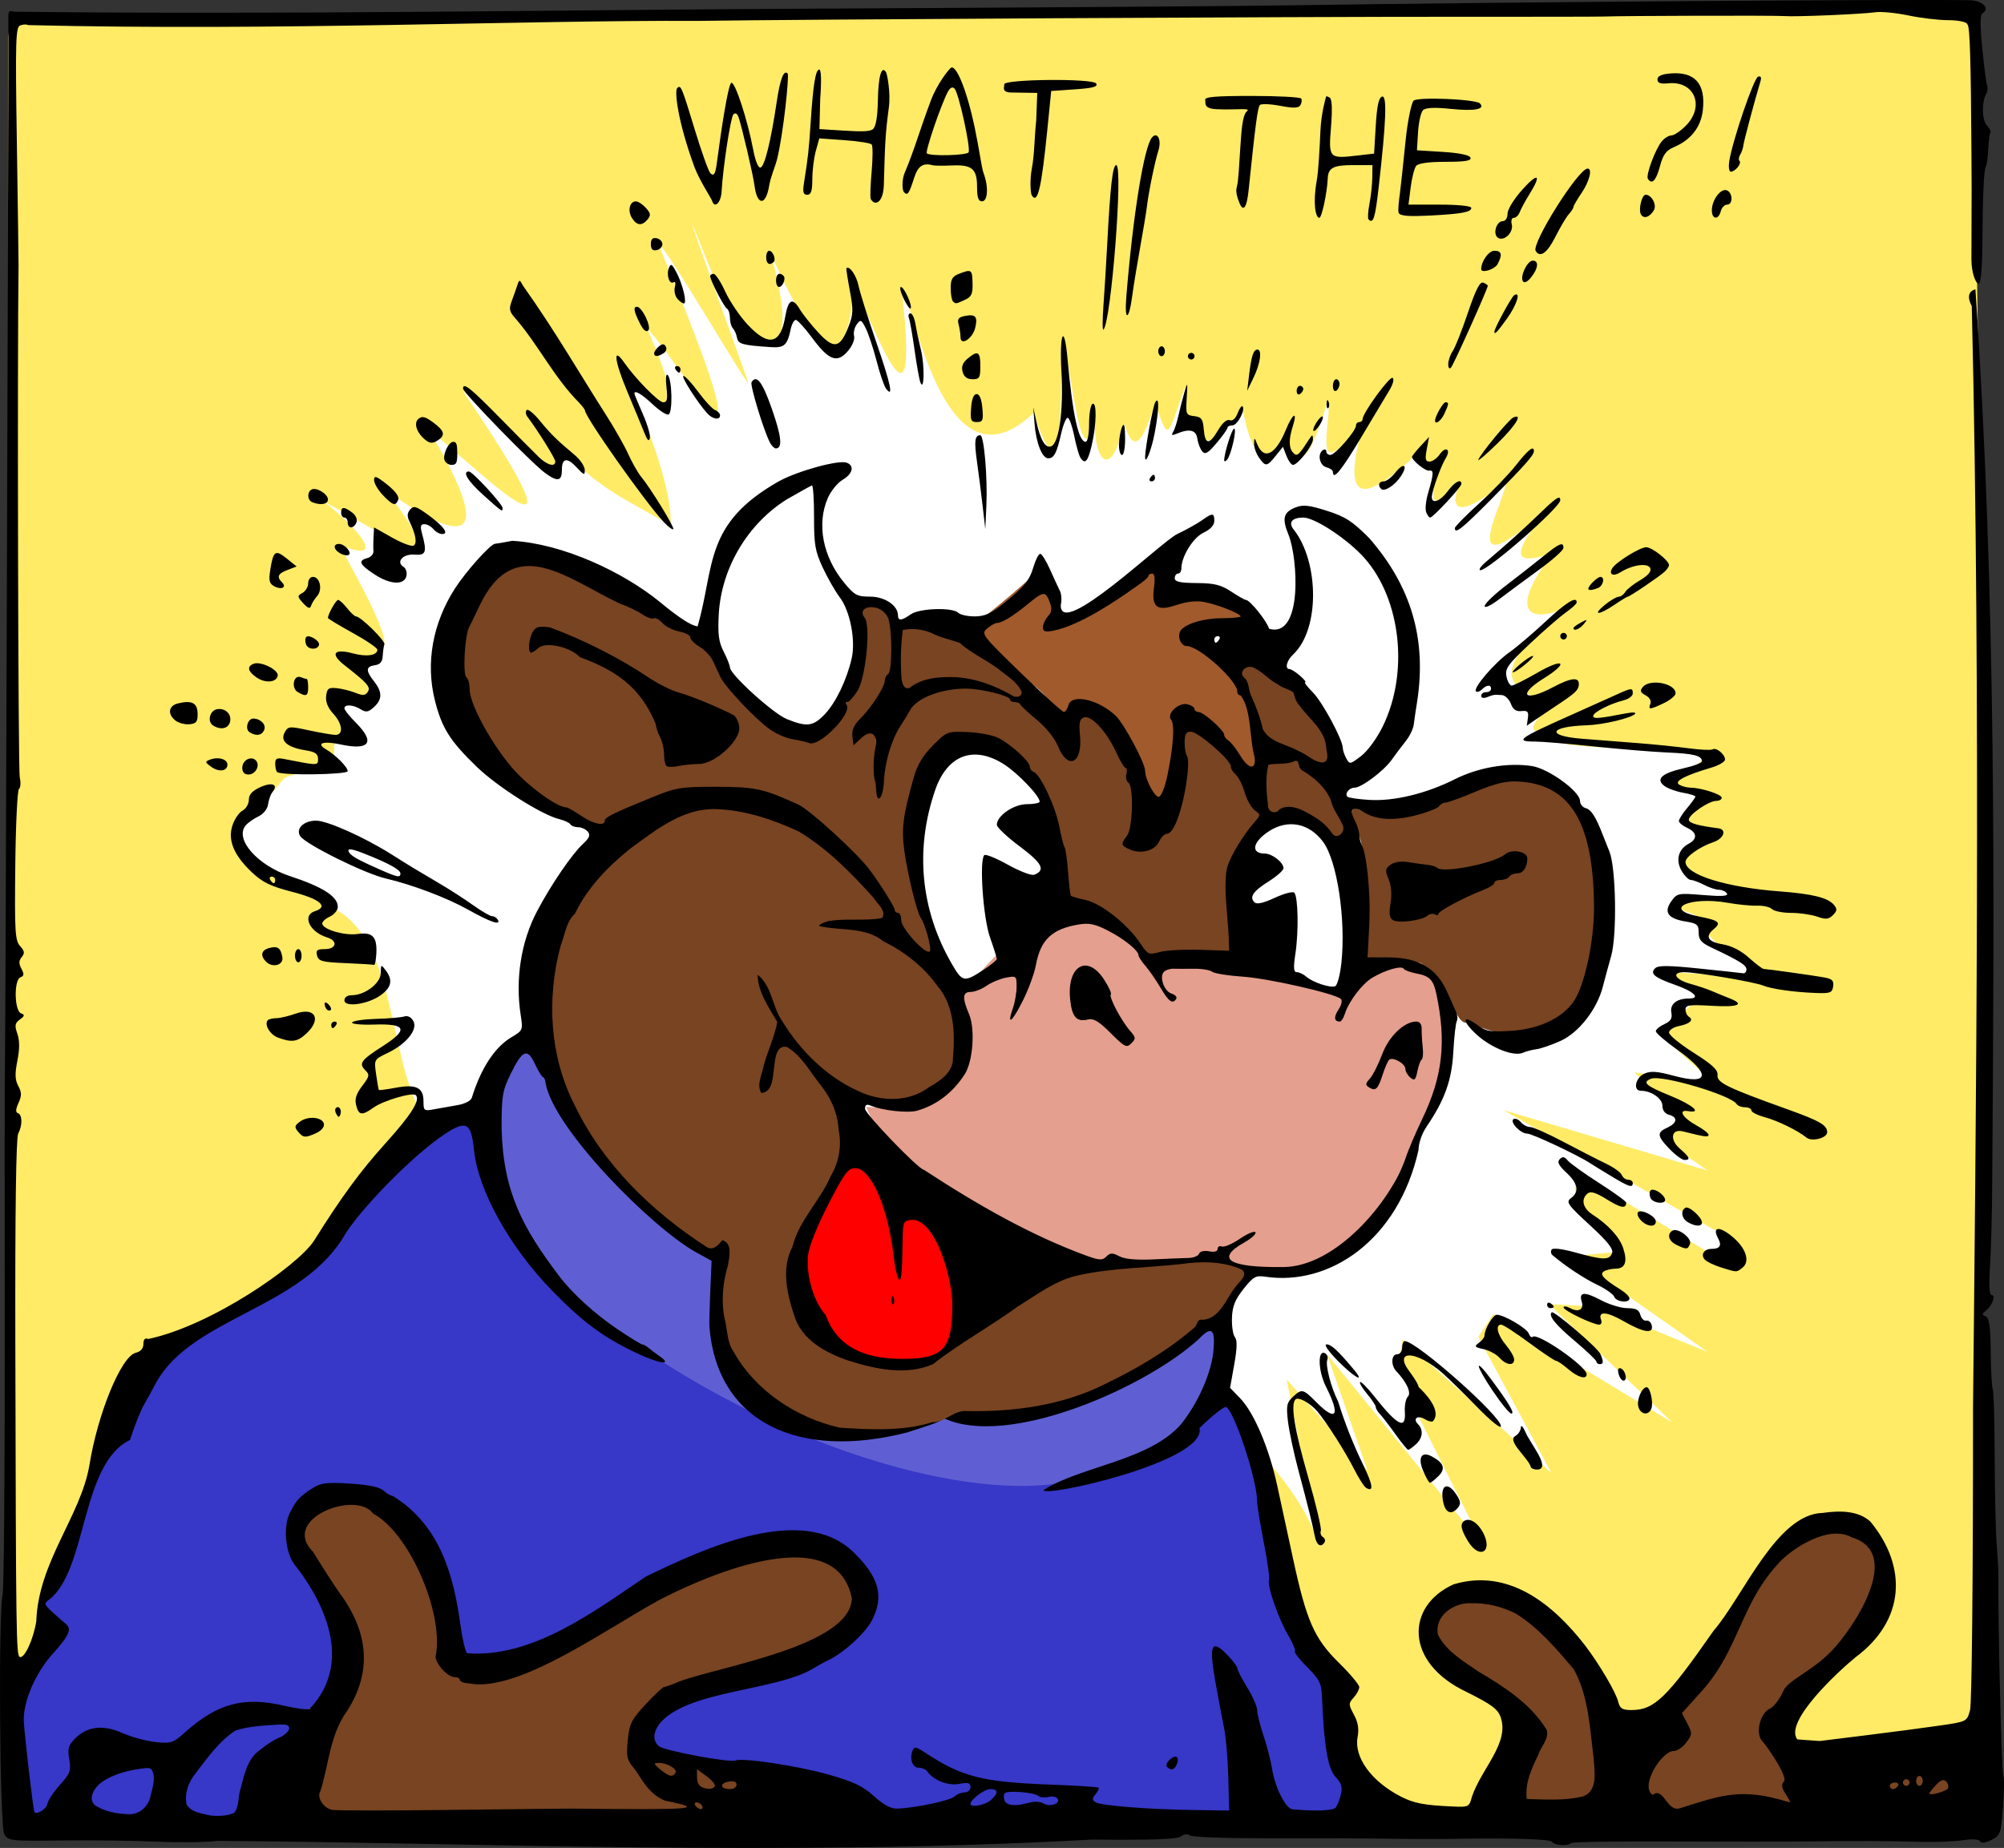
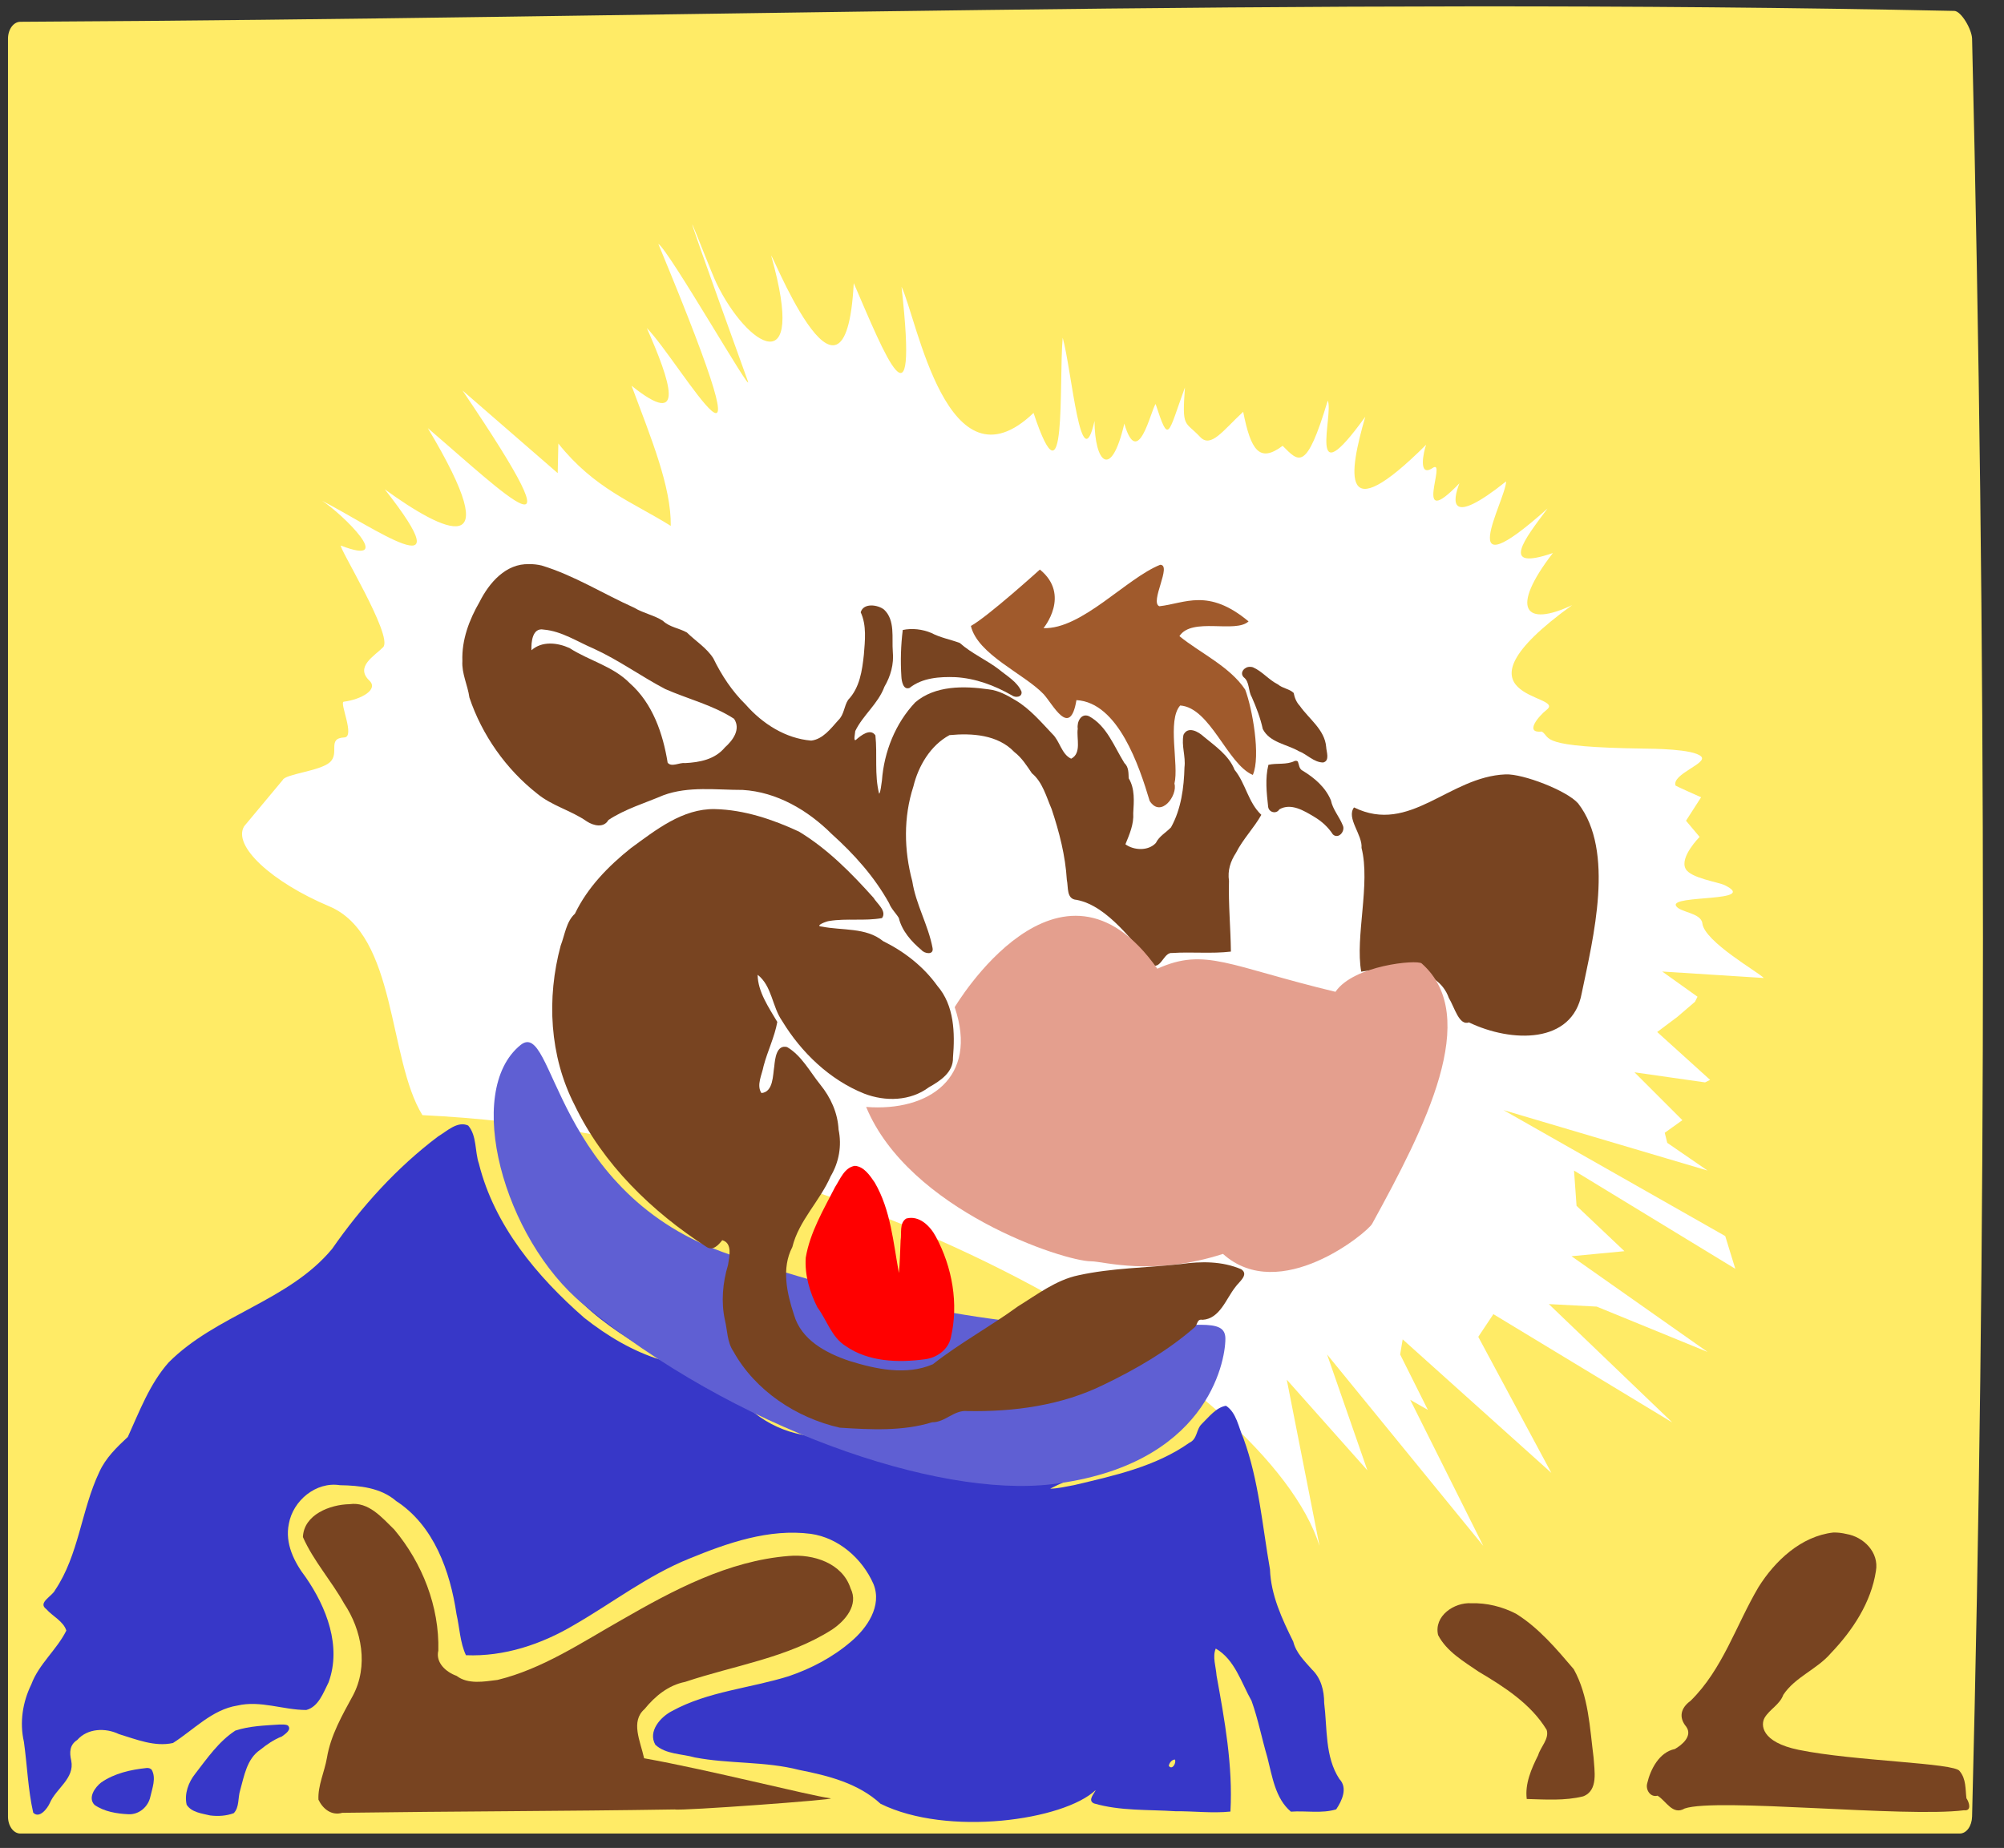
<svg xmlns="http://www.w3.org/2000/svg" xmlns:ns1="http://www.inkscape.org/namespaces/inkscape" xmlns:ns2="http://sodipodi.sourceforge.net/DTD/sodipodi-0.dtd" width="171.646mm" height="158.323mm" viewBox="0 0 608.194 560.985" id="svg113909" version="1.1" ns1:version="0.91 r13725" ns2:docname="What the Cow.svg">
  <rect x="0" y="0" width="608.194" height="560.985" fill="#333333" stroke="none" />
  <defs id="defs113911" />
  <ns2:namedview id="base" pagecolor="#ffffff" bordercolor="#666666" borderopacity="1.0" ns1:pageopacity="0.0" ns1:pageshadow="2" ns1:zoom="0.65091657" ns1:cx="279.22082" ns1:cy="209.47307" ns1:document-units="px" ns1:current-layer="layer1" showgrid="false" showguides="false" objecttolerance="1" ns1:window-width="1600" ns1:window-height="837" ns1:window-x="-8" ns1:window-y="-8" ns1:window-maximized="1" fit-margin-top="0" fit-margin-left="0" fit-margin-right="0" fit-margin-bottom="0" />
  <g ns1:label="Layer 1" ns1:groupmode="layer" id="layer1" transform="translate(-92.826,-174.669)">
    <g id="g118487">
      <path ns2:nodetypes="sssssssss" ns1:connector-curvature="0" id="rect118482" d="m 98.991,181.283 c 196.127,-1.033 390.454,-7.446 586.951,-3.301 2.072,0.044 5.324,5.601 5.391,8.455 4.368,184.263 4.436,364.227 0,539.687 -0.072,2.854 -1.668,5.153 -3.74,5.153 l -588.602,0 c -2.072,0 -3.74,-2.298 -3.74,-5.153 l 0,-539.687 c 0,-2.855 1.668,-5.142 3.74,-5.153 z" style="color:#000000;clip-rule:nonzero;display:inline;overflow:visible;visibility:visible;opacity:1;isolation:auto;mix-blend-mode:normal;color-interpolation:sRGB;color-interpolation-filters:linearRGB;solid-color:#000000;solid-opacity:1;fill:#ffeb66;fill-opacity:1;fill-rule:nonzero;stroke:none;stroke-width:12;stroke-linecap:round;stroke-linejoin:round;stroke-miterlimit:4;stroke-dasharray:none;stroke-dashoffset:0;stroke-opacity:1;color-rendering:auto;image-rendering:auto;shape-rendering:auto;text-rendering:auto;enable-background:accumulate" />
      <path ns2:nodetypes="ccccccccccccccccccccccccccccccccccccccsssscccssscscccccscccccsccccccccsssccccccccccssssssccsc" ns1:connector-curvature="0" id="path118484" d="m 221.022,513.19 c 133.481,6.442 256.712,81.322 272.263,130.778 l -9.942,-50.476 24.473,27.532 -12.237,-35.18 47.417,58.124 -22.179,-44.357 5.353,3.059 -8.413,-16.825 0.765,-4.589 45.122,40.534 -22.179,-41.298 4.589,-6.883 54.3,32.886 -37.474,-35.945 14.531,0.765 33.65,13.766 -41.298,-29.062 16.06,-1.53 -14.531,-13.766 -0.765,-10.707 48.946,29.827 -3.059,-9.942 -67.301,-38.239 61.947,18.355 -12.237,-8.413 -0.765,-3.059 5.353,-3.824 -5.353,-5.353 -9.177,-9.177 21.414,3.059 1.53,-0.765 -16.06,-14.531 6.118,-4.589 5.353,-4.589 0.765,-1.53 -10.707,-7.648 30.827,1.961 c -1.566,-1.725 -17.996,-11.016 -18.643,-16.568 -0.385,-3.306 -6.963,-3.32 -8.008,-5.36 -1.734,-3.386 25.404,-1.04 14.788,-6.246 -1.975,-0.968 -10.355,-2.135 -11.865,-4.974 -1.891,-3.556 4.249,-9.681 4.249,-9.681 l -4.129,-4.913 4.579,-7.12 c 0,0 -7.706,-3.418 -7.751,-3.548 -1.216,-3.464 9.828,-6.762 7.789,-8.817 -2.324,-2.34 -14.947,-2.375 -17.401,-2.41 -32.351,-0.467 -28.04,-3.207 -30.958,-5.171 -5.459,0.588 -0.995,-4.708 1.504,-6.664 6.108,-4.781 -32.122,-2.956 7.684,-31.729 -14.274,6.772 -19.083,1.332 -5.851,-15.806 -16.364,5.615 -8.587,-4.207 -1.627,-13.51 -29.527,26.378 -12.778,-2.194 -12.556,-8.245 -17.623,14.067 -16.24,5.921 -14.184,0.591 -14.631,15.222 -3.599,-7.723 -8.094,-4.68 -4.619,3.127 -2.713,-5.181 -1.999,-7.033 -26.352,26.242 -23.438,8.761 -18.481,-8.482 -18.1,25.163 -9.474,-0.807 -11.383,-4.922 -6.537,21.804 -8.775,18.651 -13.692,13.735 -7.033,5.284 -9.65,1.393 -11.974,-10.33 -6.088,5.619 -9.77,11.15 -13.072,7.63 -4.657,-4.965 -5.513,-2.469 -4.603,-15.022 -5.294,14.474 -4.82,17.423 -8.903,5.017 -1.466,1.985 -5.354,20.228 -9.495,5.967 -4.065,17.444 -9.003,11.602 -9.04,-0.811 -4.156,18.441 -6.856,-15.128 -9.662,-25.272 -1.222,13.931 1.351,53.627 -8.845,22.839 -26.152,25.019 -35.354,-28.585 -40.068,-38.298 5.246,47.05 -5.151,20.505 -14.5,-1.106 -2.601,48.944 -26.488,-13.427 -24.958,-7.973 10.793,38.492 -7.297,27.37 -16.645,8.12 -2.899,-5.969 -19.581,-50.977 9.441,29.545 2.01,5.578 -23.982,-39.811 -27.149,-41.607 37.7,90.875 6.428,35.581 -3.49,25.544 7.065,16.023 12.209,31.059 -4.625,17.523 5.939,15.968 12.049,30.637 11.893,42.541 -11.585,-7.242 -23.152,-11.271 -34.119,-25.001 l -0.191,8.985 -28.897,-25.088 c 38.394,56.696 12.533,31.137 -10.529,11.428 24.758,41.341 4.841,31.566 -13.071,18.561 24.766,31.495 -3.75,11.327 -18.997,3.499 6.003,3.861 22.779,20.191 5.747,13.616 -1.421,-0.548 15.982,27.544 12.763,30.827 -2.64,2.692 -8.608,5.911 -4.171,10.141 2.836,2.704 -2.431,5.716 -7.791,6.409 -1.384,0.179 3.548,10.697 0.176,10.848 -5.368,0.241 -1.239,4.779 -4.435,7.577 -3.026,2.649 -13.499,3.518 -14.251,5.343 l -11.706,14.037 c -3.615,5.978 8.482,17.006 25.829,24.312 20.571,8.664 17.78,46.377 28.27,63.382 z" style="fill:#ffffff;fill-rule:evenodd;stroke:none;stroke-width:1px;stroke-linecap:butt;stroke-linejoin:miter;stroke-opacity:1" />
      <path ns2:nodetypes="ccccccccccccccccccccc" ns1:connector-curvature="0" id="path118463" d="m 198.909,631.293 c -5.894,0.102 -13.874,3.155 -14.152,9.989 3.185,7.211 8.644,13.251 12.484,20.143 5.441,8.125 7.441,19.079 2.679,27.99 -3.266,6.017 -6.733,12.017 -7.874,18.883 -0.719,4.205 -2.783,8.433 -2.574,12.697 1.33,2.791 3.967,4.941 7.23,3.988 33.635,-0.471 67.283,-0.478 100.912,-1.022 1.823,0.492 49.464,-3.001 47.284,-3.368 -6.915,-0.973 -36.929,-8.653 -56.59,-12.166 -1.184,-5.321 -4.156,-11.186 0.134,-14.939 3.206,-3.935 7.22,-7.24 12.319,-8.25 14.907,-5.008 31.149,-7.27 44.606,-15.891 3.956,-2.649 8.128,-7.474 5.605,-12.481 -2.472,-7.732 -11.384,-10.506 -18.758,-9.852 -18.35,1.447 -35.055,10.374 -50.727,19.4 -12.109,6.85 -24.075,14.93 -37.684,18.231 -4.067,0.502 -8.938,1.425 -12.406,-1.236 -3.174,-1.129 -6.43,-3.98 -5.541,-7.669 0.34,-13.349 -4.86,-26.57 -13.364,-36.733 -3.71,-3.596 -7.787,-8.565 -13.584,-7.714 z" style="color:#000000;clip-rule:nonzero;display:inline;overflow:visible;visibility:visible;opacity:1;isolation:auto;mix-blend-mode:normal;color-interpolation:sRGB;color-interpolation-filters:linearRGB;solid-color:#000000;solid-opacity:1;fill:#784421;fill-opacity:1;fill-rule:nonzero;stroke:none;stroke-width:12;stroke-linecap:round;stroke-linejoin:round;stroke-miterlimit:4;stroke-dasharray:none;stroke-dashoffset:0;stroke-opacity:1;color-rendering:auto;image-rendering:auto;shape-rendering:auto;text-rendering:auto;enable-background:accumulate" />
      <path ns2:nodetypes="cccccccccccccccccccccccccccccccccccccccccccccccccccccccccccccccccccccccccccccccccccc" ns1:connector-curvature="0" id="path118471" d="m 252.591,493.923 c -3.493,1.527 -4.784,5.777 -6.346,8.998 -2.841,7.708 -1.815,16.22 -0.922,24.201 2.234,15.677 11.296,29.504 21.918,40.859 6.514,6.861 14.397,12.168 22.577,16.815 1.179,0.819 2.689,1.823 3.563,2.691 -8.459,-2.579 -16.289,-7.277 -23.233,-12.759 -14.328,-12.522 -27.287,-28.005 -31.978,-46.801 -1.281,-3.746 -0.579,-8.441 -3.251,-11.58 -3.268,-1.474 -6.461,1.729 -9.111,3.292 -12.554,9.457 -23.257,21.311 -32.187,34.144 -13.147,15.872 -35.245,20.014 -49.633,34.501 -5.746,6.51 -8.828,14.812 -12.372,22.596 -3.353,3.123 -6.748,6.39 -8.666,10.682 -5.48,11.547 -6.169,25.073 -13.407,35.817 -0.874,1.877 -5.355,3.801 -2.696,5.741 1.89,2.167 5.245,3.715 6.109,6.545 -2.894,5.841 -8.327,10.12 -10.633,16.348 -2.638,5.4 -3.589,11.519 -2.241,17.424 1.002,7.142 1.237,14.484 2.822,21.501 1.85,1.952 4.335,-1.294 5.041,-2.93 1.897,-4.436 7.581,-7.452 6.502,-12.867 -0.574,-2.488 -0.521,-4.766 1.824,-6.274 3.137,-3.565 8.553,-3.743 12.632,-1.781 5.236,1.597 10.892,3.948 16.417,2.703 6.366,-4.05 11.875,-10.146 19.539,-11.362 7.028,-1.649 13.943,1.349 20.918,1.345 3.723,-0.972 5.177,-5.265 6.759,-8.371 4.02,-10.949 -0.634,-22.818 -6.917,-31.909 -3.515,-4.602 -6.373,-10.287 -5.133,-16.236 1.241,-7.017 8.221,-12.88 15.507,-11.727 5.982,0.101 12.389,0.746 17.072,4.814 11.456,7.436 16.368,21.301 18.304,34.327 0.947,4.13 1.069,8.654 2.864,12.471 11.589,0.482 22.906,-3.303 32.794,-9.168 11.674,-6.717 22.453,-15.112 35.001,-20.159 11.582,-4.758 24.157,-9.168 36.884,-7.514 8.43,1.188 15.642,7.537 19,15.228 2.702,6.659 -1.956,13.393 -6.854,17.513 -5.459,4.698 -12.069,8.172 -18.833,10.465 -11.744,3.679 -24.491,4.587 -35.421,10.566 -3.511,1.787 -7.429,6.188 -5.089,10.255 3.162,2.923 8.023,2.724 11.975,3.846 10.461,2.01 21.297,1.118 31.645,3.787 8.809,1.748 17.923,4.003 24.734,10.282 20.351,10.035 55.574,5.038 65.282,-4.163 -0.362,1.01 -2.579,3.126 -0.514,4.056 7.959,2.324 16.465,1.834 24.678,2.365 5.559,-0.041 11.273,0.667 16.731,0.106 0.777,-13.836 -1.745,-27.708 -4.214,-41.311 -0.168,-2.634 -1.313,-5.715 -0.236,-8.171 5.789,3.328 7.748,10.37 10.858,15.862 2.008,5.591 3.115,11.465 4.801,17.161 1.481,5.742 2.39,12.484 7.146,16.486 4.52,-0.333 9.388,0.629 13.739,-0.698 1.747,-2.594 3.584,-6.493 0.983,-9.203 -4.443,-6.768 -3.652,-15.372 -4.623,-23.081 -0.007,-3.782 -0.944,-7.547 -3.763,-10.236 -2.245,-2.549 -4.777,-4.985 -5.616,-8.385 -3.414,-6.911 -6.793,-14.119 -7.069,-21.953 -2.343,-13.33 -3.368,-26.975 -8.054,-39.779 -1.502,-3.306 -2.078,-7.777 -5.296,-9.883 -3.032,0.509 -5.201,3.44 -7.329,5.493 -1.787,1.676 -1.271,4.578 -3.79,5.739 -10.263,7.256 -22.895,9.992 -34.971,12.856 -2.341,0.443 -5.225,1.08 -7.272,1.086 11.872,-6.214 25.942,-7.932 36.779,-16.158 7.859,-7.23 12.94,-17.726 13.513,-28.408 0.43,-1.825 -0.97,-4.501 -3.055,-3.067 -6.266,4.75 -12.416,9.684 -19.43,13.313 -15.149,8.025 -31.762,15.029 -49.19,14.517 -5.043,0.143 -10.128,-2.87 -15.009,-0.356 -12.92,4.788 -27.332,6.812 -40.756,3.359 -10.389,-2.546 -19.412,-10.38 -23.117,-20.535 -3.389,-7.671 -1.594,-16.305 -2.117,-24.407 -0.628,-2.727 1.363,-6.842 -1.312,-8.568 -15.254,-8.688 -27.751,-21.526 -38.708,-35.072 -4.569,-5.889 -8.975,-12.228 -10.767,-19.594 -2.188,-2.254 -2.784,-5.873 -5.405,-7.662 -0.123,-0.029 -0.251,-0.035 -0.377,-0.022 z m 196.822,214.899 c 0.479,1.108 -0.897,3.31 -1.869,1.901 0.109,-0.871 0.98,-1.946 1.869,-1.901 z" style="color:#000000;clip-rule:nonzero;display:inline;overflow:visible;visibility:visible;opacity:1;isolation:auto;mix-blend-mode:normal;color-interpolation:sRGB;color-interpolation-filters:linearRGB;solid-color:#000000;solid-opacity:1;fill:#3737c8;fill-opacity:1;fill-rule:nonzero;stroke:none;stroke-width:12;stroke-linecap:round;stroke-linejoin:round;stroke-miterlimit:4;stroke-dasharray:none;stroke-dashoffset:0;stroke-opacity:1;color-rendering:auto;image-rendering:auto;shape-rendering:auto;text-rendering:auto;enable-background:accumulate" />
      <path ns2:nodetypes="cccccccccccccccccccccccccccccccccccccccccccccccccccccccccccccccccccccccccccc" ns1:connector-curvature="0" id="path118459" d="m 253.417,345.93 c -7.051,-0.262 -12.137,5.66 -15.034,11.427 -3.165,5.474 -5.465,11.559 -5.23,17.979 -0.235,3.845 1.624,7.325 2.13,11.071 3.826,11.394 11.088,21.718 20.534,29.156 4.504,3.749 10.34,5.116 15.1,8.455 1.985,1.302 5.142,2.096 6.557,-0.419 5.084,-3.37 11.075,-5.12 16.658,-7.507 7.648,-2.836 16.054,-1.612 24.082,-1.626 10.339,0.604 19.773,6.154 26.967,13.32 6.843,6.153 12.982,12.984 17.47,21.058 0.664,1.73 2.039,2.989 2.955,4.486 0.923,3.897 3.839,7.206 6.867,9.723 0.924,1.147 3.775,1.611 3.383,-0.566 -1.301,-6.993 -5.077,-13.241 -6.162,-20.31 -2.526,-9.404 -2.701,-19.436 0.334,-28.762 1.514,-6.22 5.17,-12.446 10.948,-15.583 6.792,-0.654 14.68,-0.154 19.684,5.122 2.269,1.741 3.777,4.15 5.332,6.449 3.243,2.672 4.377,7.132 5.994,10.881 2.326,6.971 4.174,14.129 4.613,21.484 0.498,2.177 -0.213,5.881 2.97,6.071 9.635,1.84 17.264,13.278 23.66,19.988 2.108,0.217 3.048,-4.131 5.329,-3.856 5.925,-0.389 12.012,0.27 17.832,-0.425 -0.073,-7.099 -0.777,-14.281 -0.578,-21.474 -0.464,-3.114 0.43,-5.918 2.126,-8.508 2.084,-4.148 5.474,-7.572 7.69,-11.535 -4.012,-3.773 -4.718,-9.481 -8.132,-13.687 -1.719,-4.369 -5.875,-7.183 -9.39,-10.095 -1.602,-1.486 -4.753,-3.246 -6.102,-0.517 -0.685,3.248 0.715,6.572 0.299,9.859 -0.159,6.189 -1.009,12.72 -4.087,18.236 -1.517,1.6 -3.591,2.666 -4.596,4.738 -2.315,2.521 -6.73,2.259 -9.241,0.408 1.233,-3.036 2.593,-6.095 2.372,-9.478 0.212,-3.581 0.548,-7.361 -1.379,-10.568 -0.08,-1.61 0.038,-3.368 -1.307,-4.626 -3.114,-4.984 -5.326,-11.301 -10.768,-14.226 -2.413,-1.019 -3.7,1.811 -3.388,3.805 -0.437,2.922 1.257,7.447 -2.003,9.111 -2.971,-1.399 -3.401,-5.358 -5.721,-7.535 -3.409,-3.604 -6.777,-7.57 -11.041,-10.134 -2.539,-1.518 -5.234,-3.066 -8.3,-3.385 -7.44,-1.07 -16.191,-1.217 -22.243,3.935 -6.052,6.395 -9.475,15.024 -10.123,23.765 -0.209,1.132 -0.392,3.673 -0.853,3.984 -1.464,-5.803 -0.495,-11.857 -1.124,-17.708 -1.52,-2.296 -4.459,0.074 -5.878,1.325 -0.911,0.738 -0.249,-2.059 -0.242,-2.634 2.333,-4.84 6.968,-8.309 8.856,-13.458 1.897,-3.234 2.907,-6.861 2.545,-10.622 -0.342,-4.215 0.778,-9.564 -2.65,-12.791 -1.915,-1.521 -6.26,-2.109 -7.093,0.811 1.845,3.994 1.299,8.601 0.959,12.884 -0.516,4.83 -1.254,10.038 -4.771,13.693 -1.286,1.961 -1.187,4.515 -3.014,6.209 -2.232,2.504 -4.664,5.757 -8.199,6.167 -7.783,-0.638 -14.785,-5.119 -19.892,-10.951 -4.121,-4.04 -7.295,-8.854 -9.816,-14.033 -2.023,-3.179 -5.35,-5.216 -8.006,-7.826 -2.333,-1.335 -5.248,-1.594 -7.296,-3.56 -2.681,-1.724 -5.909,-2.28 -8.67,-3.951 -9.394,-4.201 -18.224,-9.825 -28.112,-12.828 -1.245,-0.295 -2.525,-0.451 -3.806,-0.419 z m 4.415,19.863 c 5.462,0.467 10.243,3.692 15.194,5.79 7.604,3.476 14.326,8.385 21.68,12.252 6.93,3.05 14.525,4.881 20.899,9.035 2.127,3.195 -0.392,6.578 -2.781,8.693 -3.005,3.65 -7.668,4.543 -12.151,4.761 -1.582,-0.248 -4.047,1.351 -5.224,-0.125 -1.425,-8.852 -4.555,-18 -11.468,-24.11 -5.06,-5.183 -12.375,-6.845 -18.312,-10.692 -3.656,-1.654 -8.332,-2.204 -11.555,0.668 -0.107,-2.345 0.238,-6.961 3.717,-6.271 z" style="color:#000000;clip-rule:nonzero;display:inline;overflow:visible;visibility:visible;opacity:1;isolation:auto;mix-blend-mode:normal;color-interpolation:sRGB;color-interpolation-filters:linearRGB;solid-color:#000000;solid-opacity:1;fill:#784421;fill-opacity:1;fill-rule:nonzero;stroke:none;stroke-width:12;stroke-linecap:round;stroke-linejoin:round;stroke-miterlimit:4;stroke-dasharray:none;stroke-dashoffset:0;stroke-opacity:1;color-rendering:auto;image-rendering:auto;shape-rendering:auto;text-rendering:auto;enable-background:accumulate" />
      <path ns2:nodetypes="ccccccccc" ns1:connector-curvature="0" id="path118457" d="m 549.757,409.748 c -17.253,0.692 -28.988,18.373 -45.999,10.03 -2.421,3.238 2.622,8.308 2.28,12.29 2.768,10.881 -1.983,27.019 -0.094,37.575 9.556,-1.565 23.1,-1.848 26.592,7.974 1.779,2.949 3.106,8.488 6.1,7.426 12.902,6.195 31.409,6.629 34.223,-8.841 3.487,-16.822 10.135,-43.171 -1.076,-57.631 -3.363,-3.883 -16.741,-9.049 -22.027,-8.824 z" style="color:#000000;clip-rule:nonzero;display:inline;overflow:visible;visibility:visible;opacity:1;isolation:auto;mix-blend-mode:normal;color-interpolation:sRGB;color-interpolation-filters:linearRGB;solid-color:#000000;solid-opacity:1;fill:#784421;fill-opacity:1;fill-rule:nonzero;stroke:none;stroke-width:12;stroke-linecap:round;stroke-linejoin:round;stroke-miterlimit:4;stroke-dasharray:none;stroke-dashoffset:0;stroke-opacity:1;color-rendering:auto;image-rendering:auto;shape-rendering:auto;text-rendering:auto;enable-background:accumulate" />
      <path ns2:nodetypes="ccccccccccccccc" ns1:connector-curvature="0" id="path118449" d="m 444.925,346.122 c -10.277,4.101 -23.824,19.64 -35.409,19.231 0,0 8.374,-10.049 -1.092,-17.786 0,0 -15.818,14.31 -20.94,17.122 2.035,8.681 16.137,14.507 22.024,20.663 2.827,3.003 8.039,13.673 10.007,1.854 12.668,0.695 19.08,20.081 22.223,30.603 3.422,5.341 8.562,-1.721 7.518,-5.262 1.412,-5.693 -2.273,-19.264 1.751,-23.714 9.168,0.649 14.304,17.82 22.04,21.083 2.462,-5.689 -0.173,-20.253 -2.313,-25.888 -4.653,-7.031 -13.826,-11.216 -19.965,-16.247 3.771,-5.863 17.03,-0.766 20.981,-4.476 -12.284,-10.245 -19.312,-5.446 -27.066,-4.6 -3.031,-1.156 3.941,-12.614 0.242,-12.582 z" style="color:#000000;clip-rule:nonzero;display:inline;overflow:visible;visibility:visible;opacity:1;isolation:auto;mix-blend-mode:normal;color-interpolation:sRGB;color-interpolation-filters:linearRGB;solid-color:#000000;solid-opacity:1;fill:#a05a2c;fill-opacity:1;fill-rule:nonzero;stroke:none;stroke-width:12;stroke-linecap:round;stroke-linejoin:round;stroke-miterlimit:4;stroke-dasharray:none;stroke-dashoffset:0;stroke-opacity:1;color-rendering:auto;image-rendering:auto;shape-rendering:auto;text-rendering:auto;enable-background:accumulate" />
      <path ns2:nodetypes="ssssss" ns1:connector-curvature="0" id="path118479" d="m 464.717,581.071 c 0,7.317 -5.915,38.503 -52.591,44.155 -34.911,4.227 -96.631,-16.958 -142.244,-54.578 -24.255,-20.004 -36.401,-64.721 -19.083,-78.736 10.396,-8.412 9.47,45.361 63.662,63.662 113.424,38.305 150.255,12.124 150.255,25.497 z" style="color:#000000;clip-rule:nonzero;display:inline;overflow:visible;visibility:visible;opacity:1;isolation:auto;mix-blend-mode:normal;color-interpolation:sRGB;color-interpolation-filters:linearRGB;solid-color:#000000;solid-opacity:1;fill:#5f5fd3;fill-opacity:1;fill-rule:nonzero;stroke:none;stroke-width:12;stroke-linecap:round;stroke-linejoin:round;stroke-miterlimit:4;stroke-dasharray:none;stroke-dashoffset:0;stroke-opacity:1;color-rendering:auto;image-rendering:auto;shape-rendering:auto;text-rendering:auto;enable-background:accumulate" />
      <path ns1:connector-curvature="0" id="path118447" d="m 352.273,528.584 c -3.183,0.487 -4.464,4.063 -6.018,6.449 -3.498,6.871 -7.595,13.72 -8.892,21.424 -0.36,5.213 1.197,10.473 3.54,15.092 2.903,3.887 4.272,9.049 8.586,11.748 6.918,4.797 15.863,5.085 23.927,4.024 3.652,-0.43 7.153,-2.844 7.978,-6.574 2.416,-10.289 0.449,-21.42 -4.542,-30.661 -1.7,-3.205 -5.04,-6.577 -8.992,-5.504 -2.156,1.369 -1.338,4.485 -1.704,6.63 -0.167,3.236 -0.205,6.989 -0.522,9.921 -1.707,-9.263 -2.479,-19.145 -7.343,-27.491 -1.424,-2.085 -3.248,-4.862 -6.017,-5.056 z" style="color:#000000;clip-rule:nonzero;display:inline;overflow:visible;visibility:visible;opacity:1;isolation:auto;mix-blend-mode:normal;color-interpolation:sRGB;color-interpolation-filters:linearRGB;solid-color:#000000;solid-opacity:1;fill:#ff0000;fill-opacity:1;fill-rule:nonzero;stroke:none;stroke-width:12;stroke-linecap:round;stroke-linejoin:round;stroke-miterlimit:4;stroke-dasharray:none;stroke-dashoffset:0;stroke-opacity:1;color-rendering:auto;image-rendering:auto;shape-rendering:auto;text-rendering:auto;enable-background:accumulate" />
      <path ns2:nodetypes="scscsccss" ns1:connector-curvature="0" id="path118444" d="m 509.249,546.191 c -1.415,2.577 -27.991,24.64 -45.263,9.126 -21.33,6.887 -36.204,2.25 -39.976,2.25 -8.331,0 -55.34,-15.501 -68.319,-46.866 18.998,1.478 34.166,-8.844 26.874,-30.28 0,0 31.811,-53.706 61.505,-11.677 14.551,-6.579 21.675,-0.772 54.058,7.009 5.481,-8.084 24.776,-9.839 26.161,-8.616 18.235,16.094 1.054,49.748 -15.04,79.054 z" style="color:#000000;clip-rule:nonzero;display:inline;overflow:visible;visibility:visible;opacity:1;isolation:auto;mix-blend-mode:normal;color-interpolation:sRGB;color-interpolation-filters:linearRGB;solid-color:#000000;solid-opacity:1;fill:#e49f8e;fill-opacity:1;fill-rule:nonzero;stroke:none;stroke-width:12;stroke-linecap:round;stroke-linejoin:round;stroke-miterlimit:4;stroke-dasharray:none;stroke-dashoffset:0;stroke-opacity:1;color-rendering:auto;image-rendering:auto;shape-rendering:auto;text-rendering:auto;enable-background:accumulate" />
      <path ns2:nodetypes="cccccccccccscccccc" ns1:connector-curvature="0" id="path118467" d="m 649.194,639.899 c -9.729,1.107 -17.667,8.566 -22.674,16.559 -6.833,11.552 -10.875,24.981 -20.642,34.546 -2.919,2.115 -3.689,4.955 -1.298,7.842 1.995,2.791 -1.235,5.524 -3.458,6.778 -4.719,0.946 -7.4,6.135 -8.397,10.452 -0.514,1.968 0.999,4.284 3.147,3.712 2.625,1.566 4.563,6.054 8.239,3.886 9.659,-3.324 66.847,2.813 84.781,0.536 2.41,0.291 1.565,-2.433 0.728,-3.638 -0.354,-2.816 -0.06,-5.842 -2.052,-8.234 -1.297,-2.521 -32.105,-3.017 -48.886,-6.475 -11.458,-2.361 -11.533,-7.669 -10.294,-9.772 1.564,-2.583 4.566,-3.934 5.658,-6.939 3.62,-5.439 10.24,-7.707 14.455,-12.653 6.57,-6.861 12.205,-15.391 13.651,-24.933 0.989,-5.631 -3.709,-10.351 -8.986,-11.227 -1.298,-0.31 -2.635,-0.479 -3.971,-0.439 z" style="color:#000000;clip-rule:nonzero;display:inline;overflow:visible;visibility:visible;opacity:1;isolation:auto;mix-blend-mode:normal;color-interpolation:sRGB;color-interpolation-filters:linearRGB;solid-color:#000000;solid-opacity:1;fill:#784421;fill-opacity:1;fill-rule:nonzero;stroke:none;stroke-width:12;stroke-linecap:round;stroke-linejoin:round;stroke-miterlimit:4;stroke-dasharray:none;stroke-dashoffset:0;stroke-opacity:1;color-rendering:auto;image-rendering:auto;shape-rendering:auto;text-rendering:auto;enable-background:accumulate" />
-       <path ns2:nodetypes="cssssssccsssscsscssssccscsssscscccsssssssssssssssssssccssccsssscssssscssscssssssssssscsssscccccssssssssssssssccsssssssssccssccsssssssssssssssssssssssscsssscssscssscssccsssscsssssssssscccccssccccccsssccccssscsssssssssssscsssssssccccssssssscssccssssssssssccsssscccccsscccsssscsssscssssscscssssssssssssssssssssscccscccscccscssssscccsssssssccssscscccsssssssssscccsssscccssssscccscccsccccssccssssssssccsccsssssssssssssssscccsssccccsssccccccssccssssssssscsssscccccsccsssscccssccsscccccssscccccssccscsccssssssssssssssssssssssscccsssssscccsccccsssssssssssssssssssssssssssssssssccssscsssssssccsssssscsssssssssscssssssssssssssssssssssssssssssssccssscscsssccssssssssssscssssssccsscsssssssscssssssssssssccsssssssssssssssssssssssssscsssscssccsssccsssssccssssccscsssssssssssssccssscssssscccssssssssssssssssccssssssssscssssssccsssssssccccsssssssssscsccssssssssssssssssssccsssssscssssssssssscccccccsssscssssssssssscccsssssssssssssssssssssssssssssscscsscsssscssssssssccsssssssssssssssssssssssscsssssssssssssssssssssssccsccssssccssssssssssssssssssssscssssssscsssssssssssssssssssssssssssssscsscssssssssscssssscsssssssssssssssssssssssssscsssssssssccsccsscsssssssscssccsccssssssssssssssssssssssssssssssssssssssssssssssssssssssssssssssssssssscssssssscsssssscsssssssssssssssssscssssscsssssssssssssscsssssssssssssscsssssssssscsccssscssssssssssccsccsccsssssssssscsssssssssssscssssscsscsscssscssssssssscccsssssssssssssssscscsscssccssccsssssssssssssscssssscsssssscssssssssssssssssssssssssssssssssssssssssssssssssscssssssssssssssssssscsscsssscssscssssssssssssssssssssscscscsssssssssssssscssssssscsssccsssssssssssssssssssssssssssssssscscccsssssssssssssssssssssssssssssssssssssssscssscssssssssssssssssssssssssssssccsssssscssscsssssssscsssccsssssssssssssssssscsssscsssssssssssssssssssssssssssssssssssssssssscsccsssssscsscssscccssssssscssssscssscsssssssssssssssssssssssssssssssssssssssscssscscssssscsssscsccssssssssssssssssssssscsssscssssssssssssssssscssssss" ns1:connector-curvature="0" id="path118442" d="m 140.353,733.732 c -6.875,-0.306 -19.822,-0.467 -28.772,-0.356 -15.7,0.194 -16.314,0.125 -17.47,-1.943 -1.368,-2.447 -1.809,-66.6 -0.499,-72.644 0.417,-1.925 0.707,-38.15 0.644,-80.5 -0.063,-42.35 -0.019,-80.15 0.097,-84 0.154,-5.074 1.106,-301.099 1.013,-314.857 -0.009,-1.329 0.464,-1.674 1.666,-1.213 81.453,0.971 164.516,-0.537 242.322,-0.924 64.075,-0.314 129.55,-0.77 145.5,-1.012 64.634,-0.982 182.723,-1.87 205.781,-1.547 3.816,0.053 6.239,2.495 3.906,3.937 -0.793,0.49 -0.826,3.489 -0.118,10.649 0.542,5.482 1.2,10.57 1.461,11.307 0.262,0.737 0.163,1.846 -0.218,2.463 -1.463,2.367 -1.376,7.968 0.149,9.654 0.849,0.938 1.341,1.907 1.094,2.154 -0.247,0.247 -0.546,2.46 -0.664,4.919 -0.119,2.459 -0.445,4.89 -0.726,5.404 -0.629,1.15 -0.955,8.451 -1.063,23.816 -0.05,7.036 -0.48,11.75 -1.073,11.75 -1.089,0 -2.235,-3.694 -2.245,-7.236 -0.003,-1.245 0.007,-5.414 0.024,-9.264 0.05,-11.411 0.049,-12.537 -0.021,-23.5 -0.176,-27.86 -0.469,-37.676 -1.156,-38.788 -0.431,-0.697 -2.954,-1.212 -5.94,-1.212 -2.855,0 -8.259,-0.642 -12.008,-1.426 -3.749,-0.784 -8.249,-1.226 -10,-0.981 -4.284,0.599 -24.556,1.451 -27.683,1.164 -2.338,-0.215 -48.716,-0.097 -54.75,0.139 -1.512,0.059 -21.65,0.093 -44.75,0.075 -46.656,-0.036 -202.054,0.808 -229.751,1.248 -54.199,-0.242 -127.943,3.123 -203.75,1.281 -0.45,-0.278 -1.523,-0.235 -2.384,0.095 -1.394,0.535 -1.506,4.456 -1.025,35.753 0.297,19.334 0.527,36.053 0.512,37.153 -0.401,28.532 -0.114,153.167 0.357,155.311 0.362,1.649 0.263,3.242 -0.22,3.541 -0.483,0.299 -0.99,10.735 -1.126,23.192 -0.221,20.162 -0.061,22.856 1.458,24.534 1.357,1.499 1.459,2.182 0.498,3.34 -0.902,1.087 -0.926,1.98 -0.095,3.534 0.873,1.632 0.806,2.196 -0.314,2.626 -1.998,0.767 -1.84,10.14 0.184,10.916 1.214,0.466 1.156,0.786 -0.342,1.881 -1.504,1.1 -1.631,1.817 -0.764,4.304 0.718,2.059 0.721,4.603 0.009,8.203 -0.791,4.001 -0.727,5.787 0.275,7.66 1.052,1.966 1.064,2.974 0.062,5.173 -0.865,1.898 -0.915,2.842 -0.164,3.092 1.357,0.452 1.398,3.732 0.077,6.199 -0.643,1.202 -0.955,23.68 -0.871,62.684 0.198,90.937 0.267,95.769 1.373,96.199 1.405,0.546 4.193,-5.535 4.991,-10.888 0.614,-17.848 13.319,-31.737 16.061,-46.998 2.471,-15.756 9.665,-33.337 14.096,-34.449 1.53,-0.384 2.353,-1.32 2.353,-2.678 0,-1.43 0.465,-1.909 1.475,-1.522 19.111,-4.041 45.154,-22.1 50.241,-29.729 8.404,-13.42 14.09,-21.179 21.706,-29.624 7.908,-8.767 10.702,-13.208 9.236,-14.675 -0.952,-0.952 -9.803,1.642 -12.742,3.734 -3.607,2.568 -4.572,2.45 -5.352,-0.658 -0.48,-1.911 0.003,-3.458 1.828,-5.85 2.243,-2.941 2.331,-3.4 0.925,-4.806 -2.035,-2.035 -1.28,-3.069 5.316,-7.289 7.864,-5.03 7.166,-6.869 -2.486,-6.556 -4.106,0.133 -7.11,-0.154 -6.803,-0.651 0.303,-0.489 3.603,-0.974 7.335,-1.077 3.732,-0.103 7.553,-0.431 8.492,-0.728 1.064,-0.338 2.104,0.202 2.764,1.434 1.388,2.593 -2.153,6.947 -7.865,9.671 -4.075,1.944 -4.085,1.962 -3.451,6.449 0.35,2.475 0.729,4.613 0.842,4.751 0.113,0.138 2.408,-0.161 5.099,-0.663 6.184,-1.155 8.438,-0.07 8.438,4.061 0,2.931 0.155,3.049 3.25,2.468 1.788,-0.335 4.976,-0.901 7.086,-1.257 2.231,-0.376 4.045,-1.319 4.335,-2.254 2.79,-8.993 6.987,-15.383 12.08,-18.387 3.379,-1.993 3.453,-2.172 2.759,-6.634 -1.711,-11.006 0.103,-22.443 5.033,-31.736 4.249,-8.008 10.505,-17.173 13.833,-20.262 1.99,-1.847 2.339,-2.726 1.489,-3.75 -0.61,-0.736 -1.928,-1.337 -2.929,-1.337 -1,0 -2.066,-0.4 -2.368,-0.889 -0.302,-0.489 -1.791,-1.187 -3.309,-1.55 -5.324,-1.275 -18.822,-9.832 -25.107,-15.916 -8.151,-7.89 -10.586,-11.758 -12.695,-20.167 -2.846,-11.348 -0.675,-23.426 6.109,-33.978 3.331,-5.181 10.76,-13.467 12.143,-13.544 0.435,-0.024 2.79,-0.429 5.234,-0.901 15.383,0.861 33.772,9.503 44.992,18.724 5.693,4.714 9.612,7.222 11.279,7.218 5.27,-18.503 1.84,-31.118 24.655,-44.017 5.822,-3.184 18.168,-6.564 20.586,-5.636 2.415,0.927 1.819,3.381 -1.263,5.202 -1.545,0.912 -3.57,3.416 -4.5,5.563 -3.403,7.855 -1.511,17.743 4.889,25.554 3.211,3.919 3.977,4.337 7.948,4.337 4.473,0 8.472,2.685 8.472,5.689 0,1.741 1.066,1.654 3.883,-0.319 2.666,-1.867 12.706,-2.181 14.436,-0.45 0.595,0.595 2.828,1.081 4.963,1.081 2.987,0 4.957,-0.863 8.55,-3.746 6.576,-5.277 8.027,-7.052 9.335,-11.417 0.632,-2.11 1.534,-3.837 2.004,-3.837 0.47,0 1.807,2.138 2.972,4.75 1.164,2.612 2.516,5.543 3.003,6.512 0.487,0.969 0.606,2.877 0.264,4.241 -0.4,10.728 30.36,-19.048 35.328,-21.504 2.619,-1.228 5.956,-3.08 7.416,-4.116 3.349,-2.376 3.846,-2.359 3.846,0.133 0,1.297 -1.179,2.578 -3.304,3.592 -3.177,1.515 -6.696,7.244 -6.696,10.899 0,0.821 -0.45,1.493 -1,1.493 -0.55,0 -1,0.636 -1,1.413 0,1.071 1.611,1.425 6.646,1.464 5.387,0.041 7.373,0.532 10.479,2.587 2.108,1.395 4.12,2.536 4.472,2.536 1.208,0 6.425,6.5 7.022,8.75 10.319,3.01 8.734,-21.507 5.921,-28.498 -2.072,-5.016 -1.581,-6.897 2.185,-8.361 2.219,-0.862 4.119,-0.651 9.475,1.056 5.6,1.785 7.712,3.154 12.867,8.344 12.601,14.49 17.364,30.383 14.547,49.209 -0.444,2.75 -0.932,6.053 -1.083,7.341 -0.151,1.287 -1.238,3.537 -2.415,5 -1.177,1.463 -3.093,4.009 -4.258,5.659 -2.412,3.417 -9.177,8.5 -11.311,8.5 -1.625,0 -3.052,1.827 -2.14,2.739 0.333,0.333 3.326,0.769 6.651,0.967 7.513,0.449 17.224,-1.899 25.933,-6.27 7.184,-3.606 15.993,-5.116 23.378,-4.009 5.059,0.759 14.632,7.715 14.632,10.632 0,0.939 0.787,1.913 1.75,2.166 1.633,0.428 3.006,2.578 5.125,8.024 0.482,1.238 1.404,3.557 2.049,5.155 1.979,4.898 2.326,25.266 0.539,31.608 -0.851,3.018 -1.994,7.235 -2.54,9.37 -1.763,6.889 -7.276,13.968 -12.836,16.48 -2.735,1.236 -6.011,2.37 -7.28,2.519 -1.269,0.15 -3.128,0.636 -4.132,1.08 -2.819,1.249 -9.704,-1.478 -14.17,-5.611 -4.507,-4.172 -4.257,-6.206 0.345,-2.804 2.645,1.956 3.897,2.167 10.372,1.752 8.221,-0.528 15.205,-3.783 18.727,-8.729 3.407,-4.785 6.373,-18.493 6.291,-29.071 -0.201,-25.769 -7.308,-37.252 -23.454,-37.899 -3.4,-0.136 -6.884,0.729 -12.5,3.105 -4.283,1.812 -8.368,3.298 -9.078,3.303 -0.711,0.005 -1.611,0.515 -2,1.134 -0.389,0.619 -3.588,1.86 -7.107,2.759 -6.787,1.732 -11.987,1.387 -15.88,-1.055 -3.145,-1.973 -4.37,-0.858 -2.66,2.421 0.784,1.503 1.429,3.55 1.432,4.549 0.003,0.999 0.464,2.672 1.025,3.719 0.56,1.047 1.315,5.404 1.677,9.684 0.59,6.97 0.587,10.489 -0.019,20.781 l -0.176,3 6.5,0.021 c 8.939,0.029 14.558,3.357 17.667,10.464 0.846,1.933 1.995,4.485 2.553,5.67 0.559,1.185 0.734,2.61 0.39,3.168 -0.344,0.557 -0.824,4.763 -1.067,9.345 -0.456,8.62 -2.594,14.598 -8.14,22.759 -1.391,2.048 -2.413,5.019 -2.426,7.055 -6.14,27.476 -27.096,41.422 -46.624,38.45 -2.754,-0.424 -3.561,0.041 -6.489,3.738 -2.576,3.252 -3.381,5.267 -3.505,8.776 -0.089,2.505 0.313,5.133 0.893,5.841 0.743,0.907 0.682,3.373 -0.206,8.342 l -1.261,7.054 3.046,3.158 c 4.241,4.397 8.764,15.038 11.255,26.478 1.159,5.324 3.321,15.306 4.803,22.18 4.071,18.877 6.444,24.285 13.86,31.582 3.438,3.382 6.25,6.737 6.25,7.455 0,0.718 -0.765,2.151 -1.7,3.184 -1.601,1.77 -1.597,2.071 0.074,5.174 1.255,2.33 1.581,4.33 1.112,6.828 -1.139,6.073 4.165,13.403 13.014,17.983 4.059,2.101 7.074,2.683 15.929,3.075 4.802,0.213 4.951,0.133 5.794,-3.09 3.028,-8.667 11.359,-16.167 8.705,-23.969 -0.882,-2.529 -2.722,-3.899 -10.375,-7.723 -18.971,-8.941 -18.397,-26.203 -3.905,-32.669 16.537,-4.952 30.077,5.855 39.967,18.668 4.399,5.824 9.237,14.064 9.968,16.973 0.524,2.088 1.23,2.527 4.061,2.527 6.867,0 10.709,-3.713 24.829,-24 9.052,-10.461 19.117,-35.525 33.174,-35.844 5.238,-0.736 10.686,-0.741 14.437,2.598 11.304,13.676 10.645,29.984 -4.45,41.199 -5.07,4.139 -21.844,19.574 -17.694,24.959 l 6.805,0.489 14.378,-1.784 c 7.908,-0.981 17.962,-2.309 22.342,-2.951 7.93,-1.161 7.968,-1.181 8.899,-4.666 0.547,-2.049 0.923,-40.153 0.906,-91.893 0.807,-80.081 2.469,-214.674 -0.378,-334.291 -1.435,-2.711 -1.036,-4.545 1.109,-5.105 6.415,95.547 5.707,183.643 5.081,272.525 -0.05,8.395 -0.346,19.202 -0.658,24.014 -0.373,5.759 -0.212,8.75 0.474,8.75 1.369,0 0.236,3.167 -1.69,4.722 -1.281,1.035 -1.296,1.306 -0.099,1.765 1.083,0.416 1.442,2.977 1.532,10.927 0.065,5.711 0.346,10.767 0.625,11.235 0.279,0.468 0.536,9.626 0.57,20.351 0.034,10.725 0.305,22.65 0.603,26.5 0.298,3.85 0.533,7.9 0.523,9 -0.143,15.385 0.962,60.566 1.502,61.439 0.309,0.499 0.264,4.767 -0.098,9.485 -0.626,8.145 -0.802,8.648 -3.503,9.995 -1.846,0.921 -3.064,1.062 -3.471,0.404 -0.385,-0.623 -2.415,-0.738 -5.259,-0.297 -2.547,0.395 -8.457,0.61 -13.132,0.478 -10.469,-0.294 -18.014,-0.322 -33.5,-0.124 -6.6,0.085 -25.405,0.089 -41.79,0.01 -16.384,-0.079 -30.072,0.138 -30.417,0.483 -0.997,0.997 -5.114,0.727 -5.799,-0.381 -0.506,-0.818 -12.126,-1.193 -28.495,-0.92 -6.454,0.108 -14.318,0.088 -25,-0.063 -6.875,-0.097 -22.136,-0.145 -33.913,-0.106 -11.777,0.039 -21.903,-0.336 -22.503,-0.833 -0.666,-0.552 -1.727,-0.439 -2.727,0.293 -1.191,0.871 -8.55,1.132 -26.997,0.957 -93.701,5.188 -187.292,0.923 -265.36,0.394 -3.3,0.432 -11.625,0.535 -18.5,0.229 z m 22.582,-8.943 c 0.892,0 1.418,-1.056 1.418,-2.845 0,-3.894 3.538,-14.316 5.17,-15.233 0.731,-0.411 2.411,-1.686 3.733,-2.834 1.322,-1.148 2.954,-2.088 3.628,-2.088 0.673,0 1.842,-0.749 2.597,-1.664 1.267,-1.536 0.762,-1.612 -6.571,-0.996 -4.369,0.367 -8.194,1.048 -8.5,1.514 -0.306,0.466 -1.08,1.026 -1.721,1.246 -1.72,0.591 -12.336,13.845 -12.336,15.401 0,0.735 -0.22,1.935 -0.489,2.667 -0.269,0.732 -0.091,1.958 0.396,2.722 0.93,1.46 7.645,3.146 9.925,2.492 0.732,-0.21 1.97,-0.382 2.75,-0.382 z m -55.726,-2.511 c 0.208,-1.094 1.934,-3.714 3.835,-5.823 3.087,-3.424 3.386,-4.249 2.801,-7.714 -0.555,-3.287 -0.279,-4.256 1.815,-6.349 3.683,-3.683 8.506,-4.226 14.341,-1.617 2.669,1.194 7.151,2.416 9.961,2.717 4.77,0.511 5.366,0.317 9,-2.932 9.861,-8.817 17.858,-10.953 30.179,-8.061 3.458,0.812 6.886,1.246 7.618,0.965 14.662,-15.383 2.159,-35.377 -4.429,-43.689 -2.923,-3.648 -3.664,-11.754 -1.464,-16.008 1.997,-3.862 2.853,-4.776 6.903,-7.371 2.457,-1.574 4.232,-1.786 11.303,-1.344 5.707,0.356 8.956,1.037 10.164,2.131 0.977,0.884 2.222,1.607 2.767,1.607 14.626,8.905 18.594,24.804 20.529,39 0.549,4.125 1.463,8.062 2.032,8.75 19.871,1.539 38.713,-12.796 54.302,-23.286 18.353,-8.921 47.463,-22.101 62.784,-7.584 7.955,7.662 9.586,13.553 5.789,20.91 -1.96,3.798 -8.415,9.73 -13.012,11.957 -1.415,0.686 -3.923,2.07 -5.573,3.076 -11.904,6.499 -37.955,6.328 -46.002,16.484 -1.904,2.718 -1.906,5.109 -0.007,6.685 1.641,1.362 21.291,5.029 23.142,4.318 2.321,-0.891 19.107,1.649 28.367,4.293 7.536,2.151 10.374,3.506 13.728,6.554 2.876,2.614 5.114,3.817 7,3.763 5.324,-0.152 16.198,-2.447 17.43,-3.679 0.683,-0.683 2.052,-1.242 3.042,-1.242 0.99,0 1.8,-0.725 1.8,-1.611 0,-1.298 -0.676,-1.484 -3.474,-0.96 -3.368,0.632 -7.816,-1.149 -9.735,-3.897 -0.389,-0.558 -1.507,-1.018 -2.484,-1.023 -1.896,-0.009 -2.857,-2.636 -1.888,-5.162 0.507,-1.322 1.043,-1.238 3.835,0.597 11.143,7.327 17.274,8.901 37.701,9.675 7.999,0.303 14.72,0.727 14.936,0.942 0.216,0.215 -0.205,1.111 -0.936,1.991 -1.106,1.333 -1.1,1.741 0.037,2.444 1.676,1.036 16.058,2.164 30.07,2.359 l 10.436,0.145 -0.25,-10.09 c -0.138,-5.55 -0.716,-12.3 -1.286,-15 -0.57,-2.7 -1.771,-9.086 -2.67,-14.189 -1.954,-11.098 -1.166,-12.892 3.547,-8.072 1.737,1.777 3.159,3.658 3.159,4.181 0,0.522 1.35,3.144 3,5.825 1.65,2.682 3,5.767 3,6.857 0,1.09 0.868,4.57 1.928,7.735 1.06,3.165 2.224,7.662 2.586,9.995 0.895,5.767 4.155,12.227 6.259,12.405 7.165,0.604 12.36,0.388 13.089,-0.544 0.474,-0.606 1.172,-2.398 1.551,-3.982 0.536,-2.238 0.177,-3.426 -1.612,-5.328 -2.314,-2.461 -3.503,-9.4 -4.094,-23.9 -0.186,-4.556 -0.671,-5.573 -4.483,-9.392 -2.351,-2.356 -4.039,-4.518 -3.752,-4.806 0.288,-0.288 -0.63,-2.49 -2.038,-4.893 -2.987,-5.097 -6.459,-15.076 -5.822,-16.735 0.242,-0.631 -0.472,-5.774 -1.587,-11.429 -1.115,-5.655 -2.027,-11.303 -2.027,-12.549 0,-6.653 -7.338,-28.586 -9.563,-28.586 -0.781,0 -4.35,2.873 -7.932,6.385 2.351,10.197 -47.72,21.278 -47.308,18.813 11.202,-7.236 32.295,-8.866 41.894,-20.199 5.183,-6.596 9.052,-15.476 9.659,-22.171 0.601,-6.633 -0.606,-7.527 -4.548,-3.369 -15.738,14.299 -54.883,31.722 -75.061,24.836 l -2.36,-0.921 2.558,-1.676 c 1.407,-0.922 2.775,-1.326 3.039,-0.897 13.868,-0.806 34.031,2.903 70.623,-25.301 0,-1.917 0.525,-2.507 2.25,-2.532 3.125,-0.044 5.104,-1.781 7.597,-6.668 1.177,-2.306 2.88,-4.608 3.787,-5.115 2.135,-1.195 0.89,-3.185 -1.992,-3.185 -1.233,0 -2.704,-0.463 -3.27,-1.029 -0.706,-0.706 -3.992,-0.688 -10.45,0.056 -5.181,0.597 -13.584,1.269 -18.672,1.495 -5.088,0.225 -10.16,0.896 -11.271,1.491 -1.111,0.594 -2.418,0.834 -2.906,0.533 -1.399,-0.864 -12.032,4.576 -18.072,9.246 -6.222,4.387 -13.337,9.181 -19.25,12.644 -2.612,1.515 -4.75,3.09 -4.75,3.5 0,1.136 -5.13,3.309 -8.5,3.601 -10.844,0.938 -27.075,-4.213 -32.775,-10.402 -5.207,-5.653 -8.346,-21.01 -5.258,-25.722 0.843,-1.287 1.533,-3.297 1.533,-4.467 0,-1.17 0.925,-3.323 2.056,-4.785 5.703,-7.372 10.92,-16.814 11.527,-20.864 0.823,-5.488 -1.242,-16.276 -3.501,-18.294 -4.198,-3.857 -11.225,-18.253 -14.22,-12.777 -0.681,1.252 -1.117,3.763 -0.969,5.579 0.323,3.961 -2.248,8.383 -4.395,7.559 -2.172,-0.833 -1.844,-3.79 1.478,-13.336 l 2.95,-8.475 -2.713,-4.525 c -3.145,-5.245 -4.549,-11.025 -2.678,-11.025 5.255,3.194 3.867,8.807 7.341,13.826 8.007,14.489 27.036,29.034 40.466,22.733 2.837,-1.422 6.486,-3.681 8.108,-5.019 2.835,-2.339 2.95,-2.759 2.95,-10.744 0,-6.396 -0.449,-9.102 -1.95,-11.75 -3.855,-6.799 -10.086,-13.297 -14.95,-15.591 -3.226,-1.521 -6.691,-3.608 -7.5,-4.516 -0.538,-0.604 -1.234,-0.705 -10.75,-1.557 -3.438,-0.308 -6.25,-0.879 -6.25,-1.27 0,-2.261 10.836,-3.992 16.75,-2.676 3.787,0.843 4.26,-0.526 1.545,-4.463 -2.835,-4.111 -18.354,-18.56 -21.682,-20.188 -5.444,-2.663 -9.082,-4.199 -10.112,-4.269 -0.55,-0.037 -1.497,-0.38 -2.105,-0.761 -22.188,-7.602 -29.945,2.455 -38.237,7.701 -3.804,1.199 -14.918,13.139 -17.073,18.341 -0.73,1.762 -1.662,3.204 -2.072,3.204 -1.305,0 -4.928,11.32 -5.771,18.027 -0.691,5.498 -0.799,15.295 -0.187,16.973 0.1,0.275 0.132,0.829 0.07,1.231 -0.195,1.272 1.957,11.184 2.88,13.269 9.15,23.05 23.086,36.553 41.583,49.549 3.33,1.87 3.357,1.869 4.88,-0.307 0.843,-1.203 1.532,-1.651 1.532,-0.996 0,0.655 0.575,0.971 1.277,0.701 1.513,-0.581 1.678,7.201 0.203,9.581 -1.285,2.074 -1.606,13.775 -0.399,14.522 0.55,0.34 0.748,1.412 0.44,2.383 -0.308,0.97 0.121,3.07 0.953,4.666 5.18,12.583 18.754,20.996 29.923,24.463 5.418,1.655 20.201,1.822 25.555,0.287 2.449,-0.702 8.385,-2.134 8.565,-1.954 0.84,0.84 -7.171,3.098 -10.62,4.288 -33.006,8.495 -57.835,-2.924 -60.146,-32.184 -0.053,-1.1 0.078,-6.024 0.291,-10.942 l 0.387,-8.942 -4.785,-2.633 c -13.519,-7.589 -43.381,-37.609 -45.646,-51.56 0,-0.691 -0.338,-1.407 -0.75,-1.59 -0.412,-0.183 -1.526,-2.011 -2.474,-4.062 -2.229,-4.822 -3.76,-4.185 -7.294,3.034 -2.539,5.184 -2.788,6.682 -2.785,16.695 0.506,19.47 6.604,30.295 17.303,44.518 4.022,5.386 11.007,11.754 18.134,16.534 3.649,2.447 6.93,4.449 7.292,4.449 0.362,0 1.201,0.465 1.866,1.034 0.664,0.569 2.107,1.657 3.206,2.418 4.43,3.068 0.195,2.493 -7.087,-0.962 -9.89,-4.693 -16.261,-9.426 -25.492,-18.938 -12.802,-13.191 -22.293,-30.269 -23.561,-42.392 -0.839,-8.03 -2.134,-9.087 -7.356,-6.003 -8.632,5.098 -24.882,21.045 -31.549,30.962 -12.855,23.068 -46.736,25.474 -57.7,45.657 -1.081,2.048 -2.743,5.074 -3.694,6.724 -0.951,1.65 -2.816,6.375 -4.144,10.5 -15.074,7.274 -12.865,39.53 -24.595,48.507 -1.533,1.121 -1.455,1.433 0.905,3.61 1.421,1.311 3.305,2.967 4.188,3.681 1.932,1.563 1.083,3.537 -3.885,9.04 -5.366,5.943 -9.145,14.783 -8.833,20.662 0.222,4.18 2.797,26.287 3.183,27.323 0.439,1.179 3.668,-0.717 3.976,-2.335 z m 339.714,-11.375 c -0.653,-1.057 2.213,-3.664 3.078,-2.799 0.833,0.833 -0.372,3.686 -1.557,3.686 -0.535,0 -1.219,-0.399 -1.52,-0.887 z m -310.213,11.637 c 1.71,-2.742 2.825,-9.52 1.682,-10.226 -1.615,-0.998 -11.097,1.459 -14.047,3.639 -3.941,2.914 -4.061,6.563 -0.243,7.405 1.512,0.334 3.2,0.757 3.75,0.94 3.444,1.149 7.553,0.333 8.857,-1.759 z m 129.643,1.169 c 37.749,0.403 40.935,0.129 28.25,-2.424 -5.278,-2.215 -7.169,-7.06 -9.455,-9.947 -2.058,-2.393 -2.282,-3.438 -1.793,-8.391 0.498,-5.04 1.09,-6.23 5.427,-10.907 2.678,-2.888 5.196,-5.25 5.597,-5.25 0.401,0 2.471,-0.754 4.601,-1.676 12.675,-4.66 52.004,-10.79 52.372,-25.232 -5.041,-25.29 -47.903,-4.996 -58.155,0.348 -15.741,8.504 -40.489,26.495 -55.845,25.746 -0.825,-0.11 -2.288,-0.292 -3.25,-0.406 -0.963,-0.113 -1.75,-0.56 -1.75,-0.993 0,-0.433 -0.696,-0.787 -1.548,-0.787 -2.427,0 -6.521,-4.957 -5.671,-6.867 2.232,-12.865 -8.022,-36.817 -19.062,-42.779 -5.132,-7.202 -28.388,1.553 -18.219,11.645 3.017,4.831 6.208,10.025 9.34,14.293 7.628,11.408 8.126,22.681 1.097,33.795 -5.494,7.516 -5.696,16.894 -8.279,24.656 -1.107,1.791 1,5.051 3.589,5.554 1.239,0.241 17.552,0.248 36.252,0.016 18.7,-0.232 35.125,-0.41 36.5,-0.395 z m 39.5,-0.919 c -0.34,-0.55 -1.068,-1 -1.618,-1 -0.55,0 -0.722,0.45 -0.382,1 0.34,0.55 1.068,1 1.618,1 0.55,0 0.722,-0.45 0.382,-1 z m 87.671,-1.655 c 2.38,-2.154 2.319,-3.345 -0.171,-3.345 -1.769,0 -6,3.174 -6,4.5 0,1.196 4.506,0.352 6.171,-1.155 z m 11.829,0.736 c 1.375,-0.396 3.228,-0.28 4.118,0.258 1.967,1.189 5.275,0.106 4.333,-1.418 -0.372,-0.602 -1.615,-0.849 -2.761,-0.549 -1.147,0.3 -2.559,0.155 -3.137,-0.322 -1.31,-1.08 -9.228,-1.706 -10.133,-0.802 -0.366,0.366 -0.4,1.361 -0.074,2.209 0.619,1.614 3.423,1.843 7.655,0.624 z m 170.087,-18.081 c -0.29,-6.271 -2.501,-16.89 -4.216,-20.252 -2.943,-5.768 -17.699,-19.748 -20.845,-19.748 -6.724,-2.206 -20.17,-4.683 -20.99,6.25 -0.056,2.733 7.836,9.682 14.464,12.736 5.766,2.656 17.688,13.024 18.781,16.333 0.777,2.353 0.429,3.628 -2.107,7.708 -1.671,2.689 -3.349,6.955 -3.727,9.48 -0.677,4.516 -0.647,4.581 1.797,3.968 19.904,1.073 18.723,-1.531 16.844,-16.475 z m 57.204,17.083 c 1.758,0.504 3.321,0.916 3.475,0.916 0.154,0 -0.459,-1.127 -1.362,-2.505 -1.278,-1.95 -1.381,-2.819 -0.466,-3.922 1.037,-1.518 -5.188,-10.633 -6.596,-12.088 -2.232,-2.232 -0.758,-8.584 2.304,-9.928 1.181,-0.518 3.046,-3.003 4.146,-5.521 1.24,-2.839 8.362,-5.951 13.233,-10.7 5.362,-4.547 24.52,-30.581 7.474,-35.747 -7.168,-4.036 -18.243,3.574 -21.8,7.366 -11.966,12.561 -12.231,26.243 -23.489,38.981 l -6.29,7.01 1.635,3.161 c 1.546,2.989 1.527,3.303 -0.343,5.777 -1.088,1.439 -2.818,2.592 -3.845,2.563 -3.418,-0.097 -10.355,10.521 -6.348,13.328 3.416,-2.649 4.25,5.357 8.361,4.022 10.835,-3.395 17.486,-6.102 29.91,-2.714 z m 51.337,-3.29 c 0.329,-0.532 0.1,-1.466 -0.509,-2.075 -0.81,-0.81 -1.646,-0.529 -3.113,1.045 -1.103,1.184 -2.006,2.334 -2.006,2.556 0,0.791 5.041,-0.576 5.628,-1.526 z m -374.226,-0.634 c 0.286,-0.463 -0.813,-1.826 -2.441,-3.03 l -2.961,-2.189 0,2.447 c 0,2.333 1.074,3.361 3.691,3.534 0.655,0.043 1.425,-0.299 1.711,-0.762 z m 6.598,-0.52 c 0,-0.911 -0.823,-1.204 -2.488,-0.886 -2.823,0.54 -2.407,2.247 0.547,2.247 1.068,0 1.941,-0.613 1.941,-1.361 z m 352.5,0.361 c 0.34,-0.55 -0.084,-1 -0.941,-1 -0.857,0 -1.559,0.45 -1.559,1 0,0.55 0.423,1 0.941,1 0.518,0 1.219,-0.45 1.559,-1 z m 3.5,-1 c 0,-0.55 -0.45,-1 -1,-1 -0.55,0 -1,0.45 -1,1 0,0.55 0.45,1 1,1 0.55,0 1,-0.45 1,-1 z m 4,-0.5 c 0,-0.825 -0.45,-1.5 -1,-1.5 -0.55,0 -1,0.675 -1,1.5 0,0.825 0.45,1.5 1,1.5 0.55,0 1,-0.675 1,-1.5 z m -378.531,-2.45 c 0.701,-1.134 -2.595,-3.064 -5.153,-3.017 -1.577,0.029 -1.505,0.292 0.545,2 2.622,2.185 3.735,2.43 4.608,1.017 z m 69.121,-125.664 c 12.188,-0.023 14.93,-3.027 14.872,-16.291 0.225,-7.346 -4.968,-26.479 -12.429,-25.891 -2.356,0.275 -2.539,0.679 -2.614,5.795 -0.162,10.98 -0.445,13.562 -1.314,12 -0.459,-0.825 -1.099,-3.861 -1.422,-6.747 -1.662,-14.856 -6.875,-26.753 -11.72,-26.753 -2.123,0 -3.239,1.509 -8.106,10.969 -3.32,6.452 -5.847,12.762 -6.136,15.325 -0.695,6.168 1.701,14.375 5.332,18.262 4.071,11.501 14.822,13.391 23.538,13.331 z m -3.511,-17.97 c 0.048,-1.165 0.285,-1.402 0.604,-0.604 0.289,0.722 0.253,1.584 -0.079,1.917 -0.332,0.332 -0.569,-0.258 -0.525,-1.312 z M 519.396,526.289 c 0.695,-2.2 2.989,-7.6 5.098,-12 6.178,-12.886 7.346,-23.378 4.23,-38 -0.889,-4.171 -2.046,-5.348 -5.982,-6.087 -1.876,-0.352 -3.637,-1.006 -3.913,-1.453 -0.639,-1.035 -5.483,0.341 -9.448,2.682 -3.156,1.864 -7.206,7.192 -8.452,11.12 -0.39,1.23 -1.055,2.237 -1.476,2.237 -1.75,0 -1.899,-1.376 -0.399,-3.666 0.916,-1.398 1.214,-2.77 0.698,-3.218 -1.926,-1.674 -22.021,-6.234 -29.749,-6.751 -4.482,-0.3 -8.671,-0.976 -9.308,-1.501 -0.637,-0.526 -3.112,-0.932 -5.5,-0.902 -2.388,0.03 -5.197,0.028 -6.241,-0.005 -1.044,-0.033 -2.339,0.381 -2.877,0.918 -1.497,1.497 0.03,5.911 2.293,6.629 1.107,0.351 1.754,1.056 1.439,1.567 -1.082,1.75 -2.269,0.923 -4.765,-3.322 -1.375,-2.337 -3.442,-5.331 -4.595,-6.653 -1.153,-1.322 -2.096,-2.767 -2.096,-3.211 0,-1.46 -4.413,-5.019 -9.355,-7.545 -3.85,-1.968 -5.678,-2.342 -8.832,-1.81 -8.131,1.374 -11.554,4.636 -12.967,12.359 -0.464,2.535 -2.264,7.427 -4,10.87 -3.285,6.517 -4.892,7.678 -2.961,2.141 0.614,-1.76 1.116,-4.697 1.116,-6.526 0,-3.213 -0.11,-3.305 -3.25,-2.702 -1.788,0.343 -4.444,1.457 -5.904,2.475 -1.46,1.018 -3.597,1.852 -4.75,1.852 -2.521,0 -2.654,1.749 -0.517,6.782 1.899,4.471 1.18,14.339 -1.326,18.218 -3.613,5.591 -8.527,9.358 -14.414,11.046 -2.802,0.804 -10.555,-0.034 -14.089,-1.523 -1.262,-0.532 -1.75,-0.272 -1.75,0.931 0,1.563 16.369,18.545 17.875,18.545 16.685,10.932 32.658,19.921 48.953,25.937 4.295,1.57 5.18,1.626 6.398,0.408 1.184,-1.184 1.825,-1.2 3.95,-0.098 1.686,0.875 5.183,1.19 10.43,0.941 4.341,-0.206 9.108,-0.399 10.593,-0.428 1.484,-0.029 2.912,-0.607 3.171,-1.283 0.279,-0.728 1.525,-1.029 3.051,-0.737 1.635,0.313 2.579,0.045 2.579,-0.731 0,-0.673 0.583,-1 1.296,-0.726 0.713,0.274 3.174,-0.783 5.469,-2.348 2.295,-1.565 4.418,-2.448 4.718,-1.963 0.3,0.485 -1.24,1.886 -3.423,3.113 -8.857,4.978 -4.651,7.621 11.84,7.44 15.977,-0.064 32.569,-19.733 37.142,-33.026 z m -11.051,-21.505 c -1.197,-0.74 -1.163,-1.15 0.221,-2.684 0.899,-0.996 2.564,-4.286 3.702,-7.311 2.091,-5.562 6.7,-10 10.385,-10 1.086,0 1.661,0.793 1.631,2.25 -0.025,1.238 0.12,3.738 0.322,5.558 0.203,1.819 0.062,3.497 -0.313,3.729 -0.375,0.232 -0.965,1.836 -1.311,3.565 -0.531,2.657 -0.861,2.951 -2.129,1.898 -0.825,-0.685 -1.5,-1.849 -1.5,-2.588 0,-1.697 -3.955,-3.882 -4.987,-2.755 -0.425,0.463 -1.309,2.524 -1.966,4.579 -1.376,4.306 -2.094,4.971 -4.056,3.759 z m -78.437,-16.493 c -3.571,-3.571 -5.208,-4.555 -6.879,-4.136 -3.477,0.873 -4.913,-0.775 -5.438,-6.244 -0.963,-10.024 5.165,-13.646 10.204,-6.031 1.489,2.25 2.458,4.342 2.152,4.648 -0.69,0.69 3.146,7.966 5.816,11.031 1.799,2.065 1.835,2.413 0.404,3.844 -1.431,1.431 -1.997,1.15 -6.259,-3.113 z m 70.01,-21.265 c 1.417,-13.229 -1.281,-31.079 -5.565,-36.825 -4.244,-5.693 -10.705,-6.934 -16.462,-3.161 -4.955,3.246 -5.578,6.75 -1.2,6.75 2.24,0 5.662,2.693 5.662,4.456 0,0.63 -1.994,2.406 -4.432,3.947 -4.797,3.032 -5.993,4.772 -4.384,6.381 0.703,0.703 2.645,0.277 6.152,-1.348 2.819,-1.306 5.488,-2.012 5.932,-1.568 1.163,1.163 1.371,11.669 0.364,18.382 -0.67,4.467 -0.575,5.75 0.424,5.75 0.708,0 1.997,0.616 2.865,1.37 2.008,1.742 7.217,3.469 8.758,2.903 0.648,-0.238 1.497,-3.404 1.886,-7.036 z m -108.655,2.086 c 2.249,-1.473 4.09,-2.977 4.09,-3.343 0,-0.366 -0.936,-3.324 -2.08,-6.572 -2.081,-5.908 -3.285,-23.351 -1.722,-24.931 0.384,-0.388 3.608,0.922 7.165,2.911 3.557,1.989 7.145,3.356 7.974,3.038 3.551,-1.362 2.469,-3.486 -4.374,-8.591 -3.83,-2.857 -6.963,-5.809 -6.963,-6.561 0,-2.76 5.121,-6.272 9.146,-6.272 2.12,0 3.854,-0.347 3.854,-0.772 0,-1.729 -6.672,-8.698 -10.886,-11.371 -9.147,-5.801 -17.134,-2.798 -20.807,7.822 -6.222,17.992 -4.468,36.387 5.037,52.821 3.202,5.537 3.737,5.639 9.566,1.822 z m 65.806,-6.11 8.784,0.288 -0.07,-3 c -0.038,-1.65 -0.389,-6.6 -0.78,-11 -0.418,-4.706 -0.296,-9.405 0.297,-11.413 1.012,-3.43 4.84,-9.743 8.326,-13.729 1.828,-2.09 1.828,-2.175 0.007,-3.5 -1.026,-0.747 -2.411,-3.217 -3.078,-5.489 -0.666,-2.272 -1.885,-4.69 -2.707,-5.372 -0.822,-0.683 -1.495,-1.819 -1.495,-2.526 0,-1.901 -9.91,-10.47 -12.108,-10.47 -1.477,0 -1.892,0.73 -1.892,3.333 0,1.833 0.337,3.67 0.749,4.082 1.413,2.609 -2.219,23.295 -6.124,23.584 -0.717,0 -1.79,1.066 -2.383,2.368 -1.261,2.767 -5.55,3.905 -8.923,2.368 -2.694,-1.228 -2.759,-1.57 -0.787,-4.177 1.749,-2.312 2.051,-15.081 0.381,-16.113 -0.598,-0.37 -0.865,-1.521 -0.594,-2.559 0.271,-1.038 0.17,-1.887 -0.225,-1.887 -0.395,0 -1.687,-2.138 -2.871,-4.75 -2.818,-6.22 -7.631,-11.414 -9.804,-10.58 -1.31,0.503 -1.549,1.618 -1.177,5.489 0.828,8.619 -3.724,10.674 -6.772,3.056 -0.869,-2.173 -3.596,-5.553 -6.255,-7.755 -2.593,-2.147 -4.864,-4.253 -5.048,-4.682 -0.183,-0.428 -0.971,-0.779 -1.75,-0.779 -0.779,0 -1.417,-0.365 -1.417,-0.811 0,-1.053 -8.498,-3.181 -13,-3.254 -7.647,-0.125 -15.351,2.803 -17.375,6.604 -0.574,1.079 -1.848,3.178 -2.831,4.666 -2.727,4.128 -4.798,11.071 -5.065,16.974 -0.23,5.106 -2.113,7.158 -2.337,2.549 -0.06,-1.225 -0.209,-2.452 -0.331,-2.727 -0.617,-1.385 -0.61,-6.872 0.012,-9.72 0.995,-4.556 -1.157,-6.214 -4.275,-3.293 l -2.297,2.153 -0.33,-2.71 c -0.231,-1.899 0.465,-3.49 2.327,-5.319 3.306,-3.247 7.503,-9.733 7.503,-11.595 0,-0.768 0.45,-1.675 1,-2.015 1.279,-0.79 1.306,-13.566 0.035,-16.907 -0.559,-1.472 -2.06,-2.812 -3.573,-3.192 -3.231,-0.811 -5.307,0.876 -3.604,2.928 1.969,2.373 0.372,18.468 -2.224,22.414 -1.174,1.784 -2.498,3.246 -2.943,3.25 -0.445,0.004 -0.56,0.41 -0.255,0.903 1.657,2.681 -8.281,12.781 -11.369,11.556 -0.862,-0.342 -3.141,-0.868 -5.066,-1.169 -1.925,-0.301 -5.075,-1.688 -7,-3.082 -4.515,-3.27 -13.522,-12.848 -14.918,-15.863 -0.595,-1.286 -1.623,-3.491 -2.285,-4.901 -0.662,-1.41 -2.462,-3.307 -4,-4.216 -1.538,-0.909 -2.797,-2.18 -2.797,-2.825 0,-0.645 -1.513,-1.457 -3.363,-1.804 -1.849,-0.347 -4.16,-1.511 -5.134,-2.588 -0.974,-1.076 -2.164,-1.714 -2.644,-1.417 -0.48,0.297 -2.108,-0.293 -3.616,-1.31 -1.509,-1.017 -4.543,-2.451 -6.743,-3.186 -16.121,-7.734 -31.83,-21.392 -42.365,0.409 -1.295,2.75 -2.783,5.827 -3.307,6.837 -1.336,2.575 -1.955,14.467 -0.79,15.187 0.529,0.327 0.962,1.923 0.962,3.546 0,5.201 8.438,19.794 15.297,26.454 5.28,5.127 11.778,9.476 14.158,9.476 0.359,0 2.308,1.125 4.331,2.5 3.732,2.536 7.215,3.283 7.215,1.547 0,-1.04 2.437,-2.248 14.371,-7.12 7.321,-2.99 8.684,-3.213 19.5,-3.195 11.846,0.019 14.24,0.536 24.811,5.352 3.608,1.644 18.156,14.968 21.848,20.009 3.451,4.714 7.47,11.147 7.47,11.957 0,0.522 0.45,0.95 1,0.95 0.55,0 1,1.034 1,2.297 0,2.46 7.465,10.572 8.643,9.393 0.683,-0.683 -1.366,-8.317 -2.734,-10.19 -1.169,-1.601 -4.054,-13.428 -5,-20.5 -0.883,-6.604 -0.36,-10.657 2.843,-22 1.109,-3.927 2.778,-6.734 5.834,-9.815 4.229,-4.263 4.357,-4.312 10.597,-4.069 3.474,0.135 7.666,0.945 9.316,1.798 3.883,2.009 9.5,7.138 9.5,8.675 0,0.658 0.575,1.417 1.277,1.687 1.988,0.763 6.584,10.646 7.696,16.551 0.552,2.93 1.269,5.756 1.592,6.279 0.324,0.524 0.804,3.964 1.068,7.646 0.264,3.682 0.644,6.858 0.845,7.059 0.201,0.201 2.243,0.788 4.539,1.303 4.728,1.062 12.683,7.372 16.469,13.063 2.336,3.511 2.607,3.635 5.946,2.712 1.924,-0.531 7.452,-0.837 12.283,-0.679 z M 295.055,407.158 c -0.386,-0.386 -0.702,-2.006 -0.702,-3.601 0,-1.594 -0.535,-3.882 -1.189,-5.083 -0.654,-1.201 -1.257,-3.023 -1.341,-4.048 -4.768,-11.502 -12.387,-16.333 -23.006,-20.27 -2.873,-3.1 -10.351,-4.779 -12.524,-2.812 -0.879,0.795 -1.9,1.446 -2.269,1.446 -1.05,0 -0.787,-3.915 0.414,-6.16 0.906,-1.693 1.782,-1.943 5.301,-1.512 10.523,3.95 20.979,9.215 30.02,15.271 2.801,1.893 6.894,3.927 9.094,4.519 3.514,0.947 12.143,4.5 16.5,6.794 0.825,0.434 1.65,2.064 1.834,3.622 0.479,4.059 -7.358,11.266 -12.25,11.266 -1.869,0 -4.699,0.286 -6.289,0.635 -1.59,0.349 -3.208,0.319 -3.594,-0.067 z m 204.802,19.625 c 0.342,-0.554 -0.306,-2.311 -1.441,-3.904 -1.135,-1.594 -2.063,-3.354 -2.063,-3.912 0,-2.413 -3.705,-7.143 -6.723,-8.582 -1.86,-0.887 -3.284,-2.327 -3.292,-3.329 -0.009,-0.995 -0.336,-1.33 -0.75,-0.766 -0.404,0.55 -2.261,1 -4.126,1 l -3.391,0 -0.162,6.313 c -0.164,6.372 0.69,8.341 2.731,6.3 2.003,-2.003 6.768,-1.171 11.35,1.982 2.474,1.702 4.741,3.727 5.037,4.5 0.631,1.644 1.945,1.829 2.83,0.399 z m -52.765,-16.57 c 1.845,-8.819 2.308,-15.661 1.153,-17.053 -1.501,-1.808 2.344,-5.382 5.034,-4.679 1.141,0.298 2.074,0.94 2.074,1.426 0,0.486 0.562,0.897 1.25,0.913 1.535,0.036 7.75,5.575 7.75,6.907 0,0.53 0.587,1.324 1.305,1.764 0.718,0.44 2.342,2.508 3.61,4.596 2.504,4.124 4.72,4.43 4.358,0.602 -1.613,-5.468 -0.931,-14.686 -4.273,-18.899 -0.55,0 -1,-0.498 -1,-1.106 0,-3.425 -11.584,-13.894 -15.373,-13.894 -1.622,0 -2.794,-2.402 -2.079,-4.263 0.851,-2.217 6.771,-4.168 12.703,-4.186 3.163,-0.01 5.75,-0.257 5.75,-0.548 0,-0.846 -7.159,-3.668 -11.142,-4.391 -2.319,-0.421 -5.324,-0.09 -8.274,0.911 -6.014,2.042 -7.696,0.727 -6.878,-5.376 0.368,-2.747 0.174,-4.147 -0.575,-4.147 -0.622,0 -1.135,0.338 -1.139,0.75 -0.004,0.412 -1.691,1.858 -3.75,3.212 -6.673,4.802 -17.307,11.8 -24.993,13.354 -2.607,0.508 -3.25,0.308 -3.25,-1.013 0,-0.905 0.688,-2.406 1.528,-3.335 1.175,-1.298 1.296,-2.3 0.525,-4.329 -1.284,-3.376 -1.864,-3.323 -6.637,0.61 -4.385,3.613 -7.874,5.75 -9.391,5.75 -0.551,0 -1.881,0.753 -2.956,1.673 -1.894,1.622 -1.582,2.033 10.233,13.5 6.702,6.505 12.568,11.827 13.036,11.827 0.467,0 1.085,-0.9 1.373,-2 0.947,-3.621 9.043,-1.849 14.345,3.14 2.52,2.371 8.944,14.381 8.944,16.722 0,2.629 3.037,8.293 4.236,7.9 0.695,-0.228 1.822,-3.08 2.503,-6.338 z m 65.369,-14.991 c 7.955,-16.16 5.61,-38.367 -5.384,-50.975 -4.944,-5.67 -15.131,-12.457 -18.697,-12.457 -3.56,0 -4.703,1.559 -2.797,3.813 7.447,9.625 7.96,29.921 -0.295,37.746 -1.971,1.784 -2.622,4.441 -1.088,4.441 0.466,0 1.885,0.9 3.153,2 1.268,1.1 1.978,2 1.576,2 -0.401,0 0.642,1.372 2.32,3.049 2.902,2.902 9.104,14.421 9.104,16.909 0,0.645 0.47,2.051 1.044,3.124 1.012,1.892 1.15,1.871 4.493,-0.679 1.982,-1.512 4.777,-5.328 6.571,-8.971 z m -17.478,8.318 c -0.332,-1.238 -0.609,-2.971 -0.617,-3.852 -0.008,-0.881 -1.251,-2.968 -2.764,-4.638 -5.837,-6.444 -7.235,-8.479 -6.594,-9.6 0.365,-0.638 0.31,-0.841 -0.123,-0.45 -0.774,0.699 -9.715,-4.823 -10.366,-6.402 -0.467,-1.132 -4.167,-1.014 -4.167,0.133 0,0.518 0.45,1.219 1,1.559 0.55,0.34 1,1.407 1,2.371 0.388,4.36 3.873,7.617 4,12.057 0,2.246 2.704,4.267 8,5.981 1.925,0.623 4.625,2.013 6,3.089 3.446,2.697 5.392,2.593 4.63,-0.249 z m -151.888,-12 c 3.354,-3.478 6.75,-10.532 8.22,-17.076 1.229,-5.468 -0.51,-14.349 -3.611,-18.438 -1.361,-1.795 -3.682,-5.845 -5.158,-9 -2.341,-5.005 -2.681,-6.978 -2.666,-15.493 0.01,-5.367 -0.288,-9.642 -0.661,-9.5 -0.373,0.142 -3.78,2.036 -7.571,4.21 -11.778,7.358 -19.85,20.667 -20.68,34.782 -0.333,6.203 -0.039,8.472 1.485,11.461 1.045,2.05 1.9,4.207 1.9,4.795 0,2.101 13.065,13.972 17.245,15.67 6.102,2.478 7.968,2.249 11.497,-1.41 z m 59.258,-6.634 c 0,-1.573 -7.534,-7.743 -12.456,-10.201 -2.635,-1.316 -5.008,-2.96 -5.274,-3.654 -0.266,-0.694 -1.455,-1.261 -2.642,-1.261 -1.187,0 -3.726,-0.837 -5.643,-1.86 -1.917,-1.023 -4.768,-1.811 -6.335,-1.75 l -2.85,0.11 -0.208,8.25 c -0.215,8.546 0.557,9.957 3.717,6.798 7.906,-3.518 20.136,-1.618 26.69,2.282 3.798,2.347 5,2.657 5,1.287 z m 60.5,-16.116 c 0.34,-0.55 0.141,-1 -0.441,-1 -0.582,0 -1.059,0.45 -1.059,1 0,0.55 0.198,1 0.441,1 0.243,0 0.719,-0.45 1.059,-1 z m 75.489,273.75 c -2.169,-3.557 -2.478,-5.33 -1.079,-6.194 1.616,-0.998 4.125,0.611 5.7,3.656 3.027,5.853 -1.187,8.169 -4.62,2.539 z m -46.486,-1.5 c -0.737,-3.788 -2.064,-9.123 -5.008,-20.139 -1.38,-5.164 -2.795,-11.82 -3.145,-14.793 -0.55,-4.681 -0.354,-5.666 1.466,-7.361 2.757,-2.569 3.085,-2.496 7.136,1.574 6.14,6.169 7.395,4.129 2.92,-4.742 -2.299,-4.558 -2.575,-10.997 -0.435,-10.176 0.79,0.303 1.179,1.223 0.864,2.043 -0.637,1.66 1.084,8.322 3.274,12.674 2.11,6.802 4.714,13.268 7.636,19.298 2.956,6.062 3.237,8.384 0.836,6.9 -0.597,-0.369 -2.217,-2.904 -3.6,-5.633 -2.72,-5.368 -8.28,-14.103 -11.156,-17.529 -2.137,-2.545 -5.777,-4.548 -6.66,-3.665 -1.534,1.534 -0.318,9.047 3.772,23.297 2.422,8.438 4.191,15.895 3.932,16.57 -0.259,0.676 0.017,1.53 0.613,1.899 0.596,0.369 0.826,1.089 0.509,1.601 -1.084,1.753 -2.419,0.931 -2.954,-1.819 z m 39.003,-10.226 c -1.15,-5.235 1.177,-6.684 3.947,-2.457 1.321,2.015 1.426,2.875 0.493,4 -1.908,2.299 -3.735,1.664 -4.439,-1.543 z m -6.13,-9.67 c -1.685,-4.033 -0.474,-6.014 2.653,-4.34 3.623,1.939 4.236,3.72 2.039,5.918 -1.137,1.137 -2.315,2.067 -2.618,2.067 -0.303,0 -1.236,-1.64 -2.074,-3.645 z m 32.625,-1.32 c -0.965,-2.725 -7.181,-7.748 -4.693,-9.187 0.931,-0.521 1.711,-1.713 1.732,-2.648 0.021,-0.935 0.687,-0.208 1.48,1.616 1.251,3.057 7.941,11.045 3.481,11.184 -1.1,0 -2,-0.434 -2,-0.965 z m -41.045,-9.785 c -1.861,-2.612 -3.962,-5.345 -4.67,-6.071 -0.707,-0.727 -1.286,-1.705 -1.286,-2.173 0,-0.469 -1.181,-2.255 -2.624,-3.971 -1.443,-1.715 -2.407,-3.336 -2.141,-3.602 0.266,-0.266 2.186,1.666 4.268,4.292 7.136,9.004 9.698,10.317 9.325,4.78 -0.129,-1.923 0.277,-4.008 0.903,-4.635 1.143,-1.143 -0.327,-4.405 -3.468,-7.691 -1.742,-1.822 -1.588,-5.179 0.237,-5.179 0.833,0 1.5,-0.889 1.5,-2 0,-1.1 0.362,-2 0.804,-2 3.535,0 29.196,22.72 29.196,25.85 0,0.905 -3.117,-1.614 -7.281,-5.883 -4.005,-4.106 -8.664,-8.68 -10.353,-10.162 -8.028,-7.046 -15.307,-7.349 -10.019,-0.417 1.46,1.914 2.654,3.959 2.654,4.546 1.916,1.786 7.124,7.137 4.392,10.341 -0.334,0.334 -1.439,0.089 -2.455,-0.545 -2.186,-1.365 -3.825,-0.216 -2.121,1.488 1.717,1.717 1.452,4.23 -0.645,6.128 -1.006,0.91 -2.055,1.655 -2.33,1.655 -0.276,0 -2.025,-2.138 -3.886,-4.75 z m 29.462,-13.27 c -5.328,-7.941 -5.585,-10.387 -0.349,-3.314 5.426,7.328 7.196,10.334 6.087,10.334 -0.566,0 -3.148,-3.159 -5.739,-7.02 z m 44.263,4.905 c -0.545,-2.084 1.097,-5.885 2.541,-5.885 1.067,0 2.098,4.725 1.418,6.498 -0.848,2.21 -3.321,1.828 -3.959,-0.613 z m -5.985,-9.942 c -0.342,-1.309 -0.112,-1.915 0.633,-1.667 1.438,0.479 2.189,3.724 0.861,3.724 -0.526,0 -1.199,-0.926 -1.495,-2.057 z m -85.195,-3.943 c -2.95,-2.996 -4.313,-5 -3.4,-5 1.407,0 3.474,1.922 8.333,7.75 3.522,4.223 0.003,2.262 -4.934,-2.75 z m 69.906,2.501 c -1.598,-1.374 -3.247,-2.499 -3.665,-2.5 -0.418,-6.7e-4 -4.106,-2.476 -8.197,-5.501 -4.09,-3.025 -7.911,-5.5 -8.49,-5.5 -1.859,0 -1.128,3.123 1.447,6.182 1.375,1.634 2.5,3.612 2.5,4.394 0,2.036 -2.389,1.756 -4.449,-0.52 -0.967,-1.069 -3.149,-2.249 -4.848,-2.622 -2.748,-0.604 -2.902,-0.816 -1.396,-1.917 0.931,-0.681 1.693,-1.661 1.693,-2.179 0,-1.975 2.555,-6.324 3.719,-6.331 2.149,-0.014 9.089,4.05 9.719,5.692 0.335,0.873 0.868,1.328 1.184,1.011 1.414,-1.414 16.377,8.971 16.377,11.367 0,1.697 -2.66,0.947 -5.594,-1.577 z m 8.577,-2.251 c -0.009,-0.412 -2.92,-3.2 -6.468,-6.194 -6.039,-5.097 -8.172,-7.732 -7.115,-8.789 0.64,-0.64 13.966,10.772 14.78,12.658 0.992,2.298 0.946,3.075 -0.18,3.075 -0.55,0 -1.008,-0.338 -1.017,-0.75 z m 8.234,-12.298 c -5.189,-2.976 -7.877,-3.114 -6.817,-0.351 0.295,0.769 0.02,1.399 -0.612,1.399 -1.905,0 -10.788,-4.293 -10.788,-5.213 0,-0.471 0.909,-0.37 2.021,0.225 2.544,1.362 4.239,0.382 3.479,-2.011 -0.935,-2.946 0.852,-3.087 5.791,-0.458 2.54,1.352 6.161,2.458 8.047,2.458 2.604,0 3.557,0.488 3.96,2.029 0.292,1.116 1.105,1.903 1.807,1.75 0.702,-0.153 1.449,0.509 1.659,1.471 0.578,2.641 -2.49,2.175 -8.547,-1.298 z m -23.217,-5.011 c 0,-0.582 0.45,-0.781 1,-0.441 0.55,0.34 1,0.816 1,1.059 0,0.243 -0.45,0.441 -1,0.441 -0.55,0 -1,-0.477 -1,-1.059 z m 20.379,-2.395 c -0.307,-0.8 -2.655,-2.451 -5.219,-3.669 -3.889,-1.848 -9.647,-5.667 -13.524,-8.968 -0.475,-0.404 -0.596,-1.166 -0.27,-1.693 0.36,-0.582 3.244,-0.223 7.341,0.913 8.325,2.308 10.176,2.338 11.006,0.174 0.479,-1.248 -1.318,-3.511 -6.781,-8.542 -6.76,-6.225 -7.274,-6.964 -5.683,-8.163 2.589,-1.95 2.139,-4.432 -1.404,-7.742 -2.378,-2.222 -2.871,-3.23 -2.004,-4.097 0.868,-0.868 1.459,-0.77 2.404,0.397 0.69,0.851 4.966,3.923 9.504,6.826 4.537,2.903 8.25,5.594 8.25,5.982 0,1.923 -1.619,1.655 -5.827,-0.963 -3.387,-2.108 -4.959,-2.592 -5.896,-1.815 -2.091,1.736 -1.46,4.466 1.473,6.372 4.844,3.147 8.229,6.854 9.346,10.235 1.37,4.149 0.606,6.204 -2.314,6.224 -1.255,0.008 -2.855,0.379 -3.555,0.824 -1.401,0.889 -0.105,2.307 5.024,5.497 1.512,0.941 2.75,2.15 2.75,2.687 0,1.548 -4.002,1.134 -4.621,-0.477 z m 32.412,-8.909 c -2.04,-0.634 -4.228,-1.673 -4.863,-2.308 -1.461,-1.461 -0.36,-3.329 1.964,-3.329 2.548,0 3.184,-0.989 2.026,-3.152 -1.873,-3.499 0.157,-3.881 4.04,-0.761 4.37,3.512 5.806,7.731 3.288,9.663 -1.848,1.418 -1.514,1.424 -6.455,-0.113 z m -13.542,-6.857 c -2.375,-1.145 -2.957,-3.224 -1.206,-4.307 1.624,-1.003 5.981,2.299 5.317,4.029 -0.663,1.728 -1.049,1.754 -4.111,0.278 z M 590.915,545.209 c -0.869,-0.869 -1.335,-1.977 -1.036,-2.462 0.769,-1.244 5.473,1.079 5.473,2.703 0,1.825 -2.508,1.689 -4.438,-0.241 z m 14.188,0.501 c -1.904,-1.109 -2.323,-3.448 -0.786,-4.397 1.059,-0.655 5.036,2.881 5.036,4.477 0,1.272 -1.992,1.235 -4.25,-0.08 z m -11.405,-7.463 c -0.326,-0.849 -0.29,-1.845 0.079,-2.215 0.819,-0.819 3.807,0.953 4.349,2.579 0.593,1.778 -3.744,1.421 -4.429,-0.365 z m -11.845,-6.511 c -2.75,-1.659 -5.675,-3.458 -6.5,-3.998 -3.765,-2.464 -17.563,-8.947 -19.042,-8.947 -2.058,0 -5.437,-3.586 -4.136,-4.39 0.524,-0.324 1.508,0.082 2.188,0.901 0.68,0.819 1.968,1.494 2.863,1.5 0.895,0.006 5.453,2.039 10.128,4.517 4.675,2.479 10.439,5.432 12.809,6.563 2.37,1.131 4.556,2.698 4.857,3.483 0.301,0.785 1.174,1.427 1.941,1.427 0.766,0 1.393,0.45 1.393,1 0,1.549 -1.105,1.2 -6.5,-2.055 z m 17.696,-8.243 c -3.851,-3.973 -3.964,-5.032 -0.696,-6.52 3.01,-1.371 3.242,-3.175 0.5,-3.892 -1.243,-0.325 -2,-1.364 -2,-2.746 0,-2.196 -3.383,-4.544 -6.547,-4.544 -2.445,0 -1.658,-3.949 1.03,-5.174 1.956,-0.891 3.881,-0.753 9.07,0.651 10.864,2.941 11.238,-0.596 0.846,-8.012 -3.519,-2.511 -6.399,-5.003 -6.399,-5.537 0,-0.534 1.161,-1.5 2.579,-2.146 1.958,-0.892 2.471,-1.738 2.132,-3.514 -0.49,-2.566 1.626,-4.268 5.307,-4.268 3.701,0 1.654,-2.093 -3.99,-4.08 -6.459,-2.275 -7.897,-3.449 -6.246,-5.101 0.909,-0.909 4.014,-0.89 13.448,0.083 6.746,0.695 12.717,1.339 13.268,1.432 0.551,0.092 1.002,-0.442 1.002,-1.186 0,-1.282 -2.098,-2.587 -10.75,-6.685 -2.976,-1.41 -3.75,-2.336 -3.75,-4.491 0,-2.379 -0.479,-2.791 -3.87,-3.334 -5.402,-0.864 -6.818,-2.806 -4.463,-6.117 1.781,-2.504 2.054,-2.558 9.713,-1.932 5.685,0.465 7.688,0.333 7.191,-0.472 -0.379,-0.614 -1.45,-1.118 -2.38,-1.122 -0.93,-0.003 -2.98,-0.678 -4.555,-1.5 -1.575,-0.822 -3.391,-1.494 -4.034,-1.494 -0.644,0 -1.89,-1.238 -2.771,-2.75 -1.876,-3.223 -1.022,-6.542 2.113,-8.22 2.773,-1.484 2.591,-3.465 -0.444,-4.848 -1.375,-0.626 -2.5,-1.564 -2.5,-2.084 0,-0.52 1.125,-2.282 2.5,-3.916 1.375,-1.634 2.5,-3.204 2.5,-3.489 0,-0.285 -1.688,-0.809 -3.75,-1.165 -2.062,-0.356 -4.604,-1.282 -5.648,-2.057 -2.772,-2.058 -0.765,-3.893 5.887,-5.382 3.031,-0.678 5.512,-1.625 5.512,-2.103 0,-1.699 -2.455,-2.327 -10.426,-2.667 -4.441,-0.189 -14.474,-1.014 -22.296,-1.832 -7.822,-0.819 -15.809,-1.488 -17.75,-1.488 -6.552,0 -5.363,-0.885 10.972,-8.167 4.95,-2.207 10.888,-4.872 13.195,-5.923 5.011,-2.282 5.305,-2.311 5.305,-0.519 0,0.765 -1.238,1.7 -2.75,2.077 -4.204,1.048 -9.25,3.642 -9.25,4.755 0,0.949 1.568,0.823 10,-0.803 1.925,-0.371 3.141,-0.296 2.702,0.168 -1.241,1.31 -9.715,3.309 -14.702,3.468 -11.395,0.364 -12.443,3.212 -1.5,4.076 4.4,0.347 12.05,0.946 17,1.33 4.95,0.384 11.892,1.09 15.427,1.568 3.535,0.478 6.817,0.628 7.294,0.334 1.11,-0.686 3.779,1.503 3.779,3.099 0,0.67 -1.913,1.783 -4.25,2.474 -7.922,2.341 -11.279,4.117 -9.689,5.123 0.792,0.501 2.339,0.92 3.439,0.932 3.288,0.034 9.5,2.033 9.5,3.057 0,0.524 -0.76,0.953 -1.688,0.953 -2.227,0 -8.296,4.169 -8.305,5.705 -0.006,1.035 2.533,1.777 8.993,2.626 2.618,0.344 1.618,3.13 -1.5,4.18 -4.181,1.408 -8.5,4.469 -8.5,6.023 0,3.86 12.255,7.702 28.5,8.934 10.099,0.766 14.752,1.926 16.584,4.134 1.005,1.211 0.941,1.802 -0.334,3.077 -1.3,1.3 -2.148,1.379 -4.813,0.45 -1.78,-0.62 -5.328,-1.128 -7.886,-1.128 -2.558,0 -5.17,-0.519 -5.804,-1.153 -0.634,-0.634 -2.637,-1.098 -4.45,-1.031 -1.813,0.067 -5.842,-0.326 -8.952,-0.873 -11.647,-2.051 -20.084,1.926 -8.797,4.147 6.225,1.225 6.937,1.85 4.453,3.911 -2.639,2.19 -1.665,3.797 2.75,4.535 2.735,0.457 5.587,1.914 8.003,4.088 2.064,1.858 4.089,3.386 4.5,3.397 1.121,0.03 14.269,1.865 18.059,2.521 2.705,0.468 3.255,0.975 3,2.766 -0.278,1.954 -0.858,2.172 -5.312,2.004 -6.644,-0.251 -13.535,-1.228 -16,-2.268 -2.502,-1.056 -20.153,-4.043 -23.891,-4.043 -4.027,0 -2.772,2.279 1.965,3.569 2.159,0.588 5.051,1.557 6.426,2.155 1.375,0.597 3.737,1.568 5.25,2.157 4.916,1.913 2.918,2.799 -5.25,2.326 -6.799,-0.394 -8,-0.227 -8,1.106 0,0.863 0.457,1.852 1.016,2.198 1.582,0.977 0.319,2.173 -2.995,2.836 -1.661,0.332 -3.021,1.227 -3.021,1.988 0,0.761 3.362,3.513 7.472,6.116 5.722,3.624 7.42,5.217 7.25,6.801 -0.243,2.261 2.868,3.782 21.149,10.342 9.949,3.571 12.129,4.83 12.129,7.01 0,1.74 -4.638,2.935 -6.263,1.615 -2.648,-2.152 -8.778,-5.152 -12.664,-6.198 -2.24,-0.603 -4.073,-1.53 -4.073,-2.058 0,-0.529 -0.873,-0.961 -1.941,-0.961 -1.068,0 -2.211,-0.437 -2.541,-0.972 -1.676,-2.712 -22.693,-8.943 -25.949,-7.693 -2.832,1.087 -1.666,2.125 5.803,5.165 6.841,2.784 9.887,5.434 5.365,4.668 -3.115,-0.528 -1.562,2.081 2.579,4.332 2.024,1.1 3.681,2.39 3.683,2.867 0.002,0.792 -1.143,0.64 -7.735,-1.029 -3.589,-0.909 -4.185,2.471 -0.93,5.272 2.965,2.551 3.303,3.39 1.364,3.39 -0.717,0 -2.742,-1.484 -4.5,-3.298 z m -416.286,-5.311 c -1.135,-1.368 -1.042,-1.822 0.627,-3.042 2.462,-1.8 6.849,-1.363 7.244,0.722 0.17,0.9 -0.808,2.075 -2.288,2.75 -3.376,1.538 -3.988,1.491 -5.582,-0.43 z m 11.673,-5.258 c -0.431,-0.697 -0.513,-1.537 -0.183,-1.867 0.895,-0.895 1.871,0.421 1.387,1.871 -0.339,1.016 -0.574,1.015 -1.204,-0.004 z m -17.729,-23.262 c -2.484,-0.91 -4.317,-4.075 -3.078,-5.314 0.307,-0.307 1.495,-0.578 2.641,-0.602 1.146,-0.024 3.743,-0.637 5.772,-1.361 5.944,-2.122 7.985,1.661 3.26,6.04 -2.73,2.53 -4.407,2.772 -8.595,1.237 z m 16.146,-3.872 c 0,-0.55 0.477,-1 1.059,-1 0.582,0 0.781,0.45 0.441,1 -0.34,0.55 -0.816,1 -1.059,1 -0.243,0 -0.441,-0.45 -0.441,-1 z m -1.333,-4.667 c -0.367,-0.367 -0.667,-1.132 -0.667,-1.7 0,-0.627 0.466,-0.568 1.183,0.15 0.651,0.651 0.951,1.416 0.667,1.7 -0.284,0.284 -0.817,0.217 -1.183,-0.15 z m 5.333,-2.788 c 0,-0.935 0.889,-1.547 2.25,-1.549 3.999,-0.007 8.746,-3.645 8.782,-6.732 0.03,-2.647 0.094,-2.682 1.5,-0.824 2.237,2.957 1.774,5.205 -1.562,7.58 -3.887,2.768 -10.97,3.752 -10.97,1.524 z m -23.762,-11.707 c -1.881,-1.881 -1.487,-3.54 0.994,-4.189 2.544,-0.665 3.458,-0.003 3.934,2.851 0.395,2.367 -2.982,3.284 -4.928,1.338 z m 24.118,0.419 c -7.094,-0.292 -8.21,-0.588 -8.656,-2.296 -0.423,-1.616 -0.001,-1.961 2.393,-1.961 3.512,0 3.981,-2.538 0.656,-3.551 -5.342,-1.628 -7.692,-6.698 -3.693,-7.967 4.271,-1.355 1.554,-3.681 -6.829,-5.846 -6.663,-1.721 -9.064,-2.885 -12.342,-5.985 -5.475,-5.177 -7.345,-9.728 -5.855,-14.244 0.621,-1.882 1.993,-3.884 3.049,-4.449 1.056,-0.565 1.92,-2.043 1.92,-3.284 0,-1.612 1.004,-2.712 3.513,-3.849 3.55,-1.609 5.542,-0.812 3.669,1.469 -0.545,0.663 -1.146,2.327 -1.336,3.697 -0.207,1.493 -1.396,2.992 -2.968,3.743 -1.442,0.689 -3.18,1.925 -3.862,2.746 -3.42,4.121 3.613,12.132 13.502,15.378 9.942,3.264 14.482,6.185 14.482,9.318 0,1.027 -1.137,2.384 -2.526,3.017 -1.389,0.633 -2.368,1.636 -2.175,2.229 0.58,1.781 6.956,3.546 10.779,2.985 4.433,-0.651 5.877,0.86 5.615,5.873 -0.107,2.041 -0.419,3.621 -0.694,3.512 -0.275,-0.109 -4.165,-0.35 -8.643,-0.534 z m -21.357,-25.258 c 0,-0.55 -0.477,-1 -1.059,-1 -0.582,0 -0.781,0.45 -0.441,1 0.34,0.55 0.816,1 1.059,1 0.243,0 0.441,-0.45 0.441,-1 z m 6,23 c 0,-1.1 0.45,-2 1,-2 0.55,0 1,0.9 1,2 0,1.1 -0.45,2 -1,2 -0.55,0 -1,-0.9 -1,-2 z m 52.5,-14.001 c -6.329,-3.557 -17.078,-7.621 -25,-9.453 -6.344,-1.467 -24.382,-10.411 -25.923,-12.855 -1.425,-2.259 1.075,-4.691 4.824,-4.691 3.41,0 14.611,5.013 22.927,10.26 5.984,3.776 7.234,4.535 14.672,8.907 3.025,1.778 7.579,4.718 10.119,6.533 2.541,1.815 5.102,3.3 5.691,3.3 0.589,0 1.35,0.45 1.69,1 1.223,1.979 -2.126,0.862 -9,-3.001 z m -20.5,-10.973 c 0,-1.128 -3.658,-3.132 -11,-6.026 -3.571,-1.408 -5.05,-1.647 -4.76,-0.771 0.441,1.334 2.333,2.441 9.76,5.715 5.172,2.28 6,2.429 6,1.082 z m 301.141,14.133 c -0.989,-0.663 -1.167,-2.049 -0.652,-5.092 0.451,-2.667 0.245,-5.295 -0.568,-7.258 -1.126,-2.718 -1.059,-3.234 0.577,-4.431 1.175,-0.859 3.158,-1.142 5.427,-0.773 1.966,0.319 4.585,0.686 5.818,0.814 1.234,0.128 2.546,0.537 2.917,0.907 1.725,1.725 17.437,-1.4 20.55,-4.087 2.028,-1.751 6.79,-0.91 6.79,1.198 0,2.714 -1.235,4.563 -3.048,4.563 -1.009,0 -2.112,0.45 -2.452,1 -0.34,0.55 -1.491,1 -2.559,1 -1.068,0 -1.941,0.395 -1.941,0.879 0,0.483 -1.462,1.438 -3.25,2.121 -5.631,2.153 -13.745,6.467 -13.748,7.309 -10e-4,0.445 -0.472,0.519 -1.046,0.164 -0.574,-0.355 -1.609,-0.176 -2.3,0.397 -1.8,1.494 -8.91,2.365 -10.515,1.289 z m -349.141,-46.19 c 0,-2.287 2.627,-3.741 4.1,-2.269 1.436,1.436 -0.034,4.3 -2.207,4.3 -1.236,0 -1.893,-0.705 -1.893,-2.031 z m 10.576,1.274 c -0.317,-0.317 -0.576,-1.457 -0.576,-2.534 0,-1.601 0.502,-1.86 2.75,-1.417 10.345,2.037 10.25,2.037 10.25,-0.052 0,-1.521 -0.88,-2.124 -3.776,-2.587 -5.506,-0.88 -7.762,-2.778 -6.379,-5.363 1.053,-1.967 1.361,-1.997 7.377,-0.706 3.453,0.741 7.066,1.363 8.028,1.382 2.549,0.051 2.191,-3.386 -0.675,-6.478 -1.592,-1.718 -2.32,-3.539 -2.12,-5.302 0.261,-2.299 0.718,-2.644 3.175,-2.402 1.578,0.156 4.149,0.79 5.712,1.41 2.27,0.9 3.025,0.843 3.749,-0.283 0.945,-1.469 -0.061,-2.621 -7.099,-8.121 -4.42,-3.455 -3.202,-5.119 2.604,-3.558 4.155,1.117 7.403,0.622 7.403,-1.129 0,-0.529 -3.375,-2.824 -7.5,-5.101 -4.125,-2.277 -7.5,-4.312 -7.5,-4.523 0,-1.156 2.436,-5.477 3.088,-5.477 0.422,0 1.652,1.125 2.733,2.5 1.082,1.375 2.297,2.5 2.701,2.5 1.401,0 8.975,7.46 8.608,8.477 -0.203,0.562 -0.428,2.148 -0.5,3.523 -0.093,1.781 -0.777,2.592 -2.38,2.82 -2.775,0.394 -2.838,1.618 -0.25,4.908 2.548,3.239 2.532,5.481 -0.056,7.823 -1.693,1.532 -2.396,1.648 -3.986,0.655 -2.273,-1.419 -4.958,-1.585 -4.958,-0.306 0,0.495 1.575,2.475 3.5,4.4 5.93,5.93 4.159,8.464 -4.604,6.584 -5.366,-1.151 -7.66,-0.387 -4.455,1.483 2.867,1.673 6.559,5.387 6.559,6.599 0,1.108 -20.33,1.37 -21.424,0.276 z m -20.095,-1.642 c -1.798,-1.323 -1.825,-1.518 -0.289,-2.113 2.501,-0.97 5.308,-0.169 5.308,1.513 0,2.037 -2.639,2.352 -5.019,0.6 z m 11.735,-10.446 c -1.47,-0.933 -0.58,-4.162 1.141,-4.139 2.196,0.029 3.929,1.796 3.32,3.384 -0.668,1.74 -2.437,2.04 -4.461,0.756 z m -11.065,-2.04 c -1.833,-1.162 -1.048,-4.511 1.158,-4.936 2.509,-0.483 4.58,1.528 3.971,3.858 -0.537,2.053 -2.83,2.535 -5.129,1.078 z m -11.402,-1.482 c -2.493,-1.929 -2.163,-4.492 0.671,-5.203 4.25,-1.067 5.978,-0.186 6.031,3.074 0.04,2.479 -0.383,3.038 -2.452,3.239 -1.375,0.134 -3.288,-0.366 -4.25,-1.11 z m 410.422,-0.796 c 0.268,-1.915 -0.084,-2.293 -1.95,-2.094 -1.629,0.174 -2.547,-0.466 -3.225,-2.25 -0.521,-1.371 -1.746,-2.546 -2.723,-2.611 -2.36,-0.157 -2.498,-0.138 -4.525,0.651 -1.023,0.398 -1.75,0.221 -1.75,-0.426 0,-0.609 0.675,-1.107 1.5,-1.107 0.825,0 1.5,-0.45 1.5,-1 0,-1.35 -1.338,-1.262 -2.783,0.183 -0.651,0.651 -1.461,0.906 -1.8,0.566 -0.956,-0.956 5.626,-8.659 10.084,-11.801 2.2,-1.551 7.15,-5.755 11,-9.343 6.361,-5.929 9.512,-7.872 9.493,-5.855 -0.004,0.412 -1.466,1.773 -3.25,3.024 -1.784,1.251 -6.702,5.526 -10.93,9.5 -6.761,6.356 -7.62,7.557 -7.133,9.976 0.304,1.512 1.018,2.75 1.587,2.75 0.568,0 4.116,-1.777 7.883,-3.949 7.994,-4.609 9.615,-3.068 1.85,1.759 -8.168,5.077 -5.867,7.298 2.788,2.691 5.544,-2.951 8.045,-3.19 7.851,-0.75 -0.134,1.692 -1.135,2.608 -7.264,6.643 -1.581,1.041 -4.148,2.768 -5.703,3.837 l -2.828,1.944 z m 37.183,-4.322 c 0.338,-0.881 -0.255,-1.926 -1.458,-2.57 -1.62,-0.867 -1.789,-1.372 -0.84,-2.515 2.166,-2.61 9.942,-1.108 9.942,1.92 0,0.704 -1.59,2.038 -3.534,2.965 -4.33,2.065 -4.835,2.089 -4.11,0.2 z m -410.513,-3.543 c -2.077,-1.212 -1.281,-5.354 0.87,-4.529 0.798,0.306 1.639,0.557 1.869,0.557 0.23,0 0.418,1.125 0.418,2.5 0,2.699 -0.586,2.973 -3.157,1.472 z m -12.593,-4.499 c -2.6,-1.833 -2.877,-3.295 -0.778,-4.101 2.183,-0.838 7.624,1.869 7.291,3.628 -0.398,2.107 -3.842,2.357 -6.513,0.473 z m 383.568,-3.973 c 1.634,-1.375 3.356,-2.498 3.827,-2.495 1.068,0.006 -4.836,4.91 -5.971,4.959 -0.455,0.02 0.51,-1.089 2.144,-2.464 z M 185.726,370.32 c -0.341,-0.889 -0.318,-1.919 0.051,-2.289 0.846,-0.846 4.144,1.167 3.878,2.367 -0.36,1.625 -3.298,1.566 -3.929,-0.078 z m 380.627,-2.531 c 0,-0.55 0.45,-1 1,-1 0.55,0 1,0.45 1,1 0,0.55 -0.45,1 -1,1 -0.55,0 -1,-0.45 -1,-1 z m 4,-2.465 c 0,-0.256 1.012,-1.004 2.25,-1.664 2.04,-1.087 2.122,-1.044 0.878,0.465 -1.278,1.549 -3.128,2.258 -3.128,1.199 z m 9.5,-7.004 c 1.65,-1.352 3.54,-2.475 4.2,-2.495 0.66,-0.02 1.56,-0.664 2,-1.433 0.44,-0.768 2.462,-2.373 4.493,-3.565 2.443,-1.435 3.5,-2.672 3.123,-3.655 -0.66,-1.72 -5.392,-1.088 -9.015,1.204 -2.246,1.421 -3.717,0.677 -2.486,-1.258 1.206,-1.896 8.401,-6.329 10.272,-6.329 1.772,0 6.912,4.042 6.912,5.436 0,0.389 -0.562,1.253 -1.25,1.921 -1.426,1.386 -10.641,7.642 -11.256,7.642 -0.223,0 -2.063,1.125 -4.089,2.5 -4.741,3.217 -6.819,3.239 -2.905,0.031 z M 184.848,357.784 c -1.829,-2.021 -1.843,-2.221 -0.224,-3.126 0.951,-0.532 1.729,-1.845 1.729,-2.918 0,-1.073 0.645,-1.95 1.433,-1.95 2.143,0 2.996,3.857 1.288,5.822 -0.803,0.923 -1.642,2.275 -1.866,3.005 -0.292,0.955 -0.953,0.722 -2.36,-0.832 z m 358.562,0.851 c 0.032,-0.74 3.01,-3.596 6.619,-6.346 3.609,-2.75 8.637,-6.688 11.174,-8.75 4.904,-3.986 6.181,-4.51 6.099,-2.5 -0.028,0.688 -3.29,3.603 -7.25,6.478 -3.96,2.875 -9.337,6.856 -11.949,8.846 -2.767,2.108 -4.726,3.056 -4.692,2.272 z m -367.401,-6.018 c -1.477,-0.827 -1.68,-1.757 -1.126,-5.168 0.911,-5.611 1.515,-5.999 4.99,-3.211 l 2.979,2.39 -2.75,1.056 c -2.962,1.137 -3.375,2.08 -1.663,3.792 1.523,1.523 -0.256,2.358 -2.431,1.14 z m 399.844,-0.827 c 0.995,-1.1 2.19,-2 2.655,-2 1.498,0 0.898,2.766 -0.737,3.393 -2.984,1.145 -3.727,0.605 -1.918,-1.393 z m -369.25,-2.685 c -4.694,-3.05 -5.237,-4.244 -2.281,-5.017 1.083,-0.283 1.912,-1.254 1.842,-2.156 -0.07,-0.903 -0.056,-2.883 0.031,-4.4 l 0.158,-2.759 5.469,3.087 c 3.008,1.698 5.951,2.789 6.541,2.424 1.111,-0.687 0.653,-3.388 -1.223,-7.21 -0.809,-1.647 -0.772,-2.597 0.143,-3.699 1.066,-1.284 1.789,-1.078 5.401,1.538 4.734,3.429 6.543,5.876 4.342,5.876 -0.785,0 -1.987,-0.675 -2.672,-1.5 -0.685,-0.825 -1.914,-1.5 -2.731,-1.5 -1.136,0 -1.309,0.648 -0.737,2.75 1.584,5.812 1.242,6.772 -2.311,6.492 -3.469,-0.273 -5.674,2.242 -3.269,3.728 0.684,0.423 1.083,1.615 0.887,2.649 -0.558,2.937 -4.808,2.802 -9.59,-0.305 z m 337.25,-3.918 c 6.369,-5.393 11.216,-9.764 16.75,-15.107 4.571,-4.413 5.75,-5.141 5.75,-3.549 0,2.138 -21.852,21.287 -24.224,21.228 -0.702,-0.017 0.074,-1.175 1.724,-2.572 z m -347.771,-2.529 c -2.07,-1.158 -2.279,-2.868 -0.351,-2.868 1.715,0 4.014,2.64 2.9,3.329 -0.451,0.279 -1.598,0.071 -2.549,-0.461 z m 98.09,-9.628 c -5.773,-6.238 -23.819,-31.826 -23.819,-33.774 0,-0.256 -0.787,-1.3 -1.75,-2.321 -7.874,-7.963 -12.324,-17.547 -19.559,-25.855 -1.625,-1.827 -1.785,-2.695 -0.922,-5 0.574,-1.534 1.334,-3.673 1.688,-4.754 0.624,-1.902 0.683,-1.895 1.844,0.217 9.64,13.575 17.006,26.433 25.198,39.245 2.474,3.86 5.472,9.152 6.662,11.76 1.19,2.608 2.907,5.642 3.816,6.742 2.965,3.588 10.309,15.548 9.838,16.019 -0.253,0.253 -1.601,-0.773 -2.995,-2.28 z m 240.181,1.956 c 0,-0.442 3.263,-3.763 7.25,-7.38 3.987,-3.617 9.05,-8.861 11.25,-11.655 3.816,-4.846 5.5,-6.167 5.5,-4.313 0,1.215 -2.85,4.42 -13.251,14.903 -8.637,8.705 -10.749,10.364 -10.749,8.446 z m -336,-1.696 c 0,-0.825 -0.45,-1.5 -1,-1.5 -0.55,0 -1,-0.675 -1,-1.5 0,-1.854 0.943,-1.859 3.375,-0.016 1.083,0.82 1.624,2.075 1.281,2.968 -0.76,1.981 -2.657,2.016 -2.657,0.048 z m 192.697,-5 c -0.441,-3.85 -1.21,-9.885 -1.709,-13.412 -0.896,-6.337 -0.682,-8.088 0.985,-8.088 1.148,0 2.249,12.81 1.849,21.5 l -0.323,7 z m 134.606,1.847 c -0.349,-0.909 -0.091,-3.497 0.574,-5.75 1.721,-5.835 1.792,-7.131 0.373,-6.847 -1.12,0.224 -5.25,-3.079 -5.25,-4.198 0,-0.247 1.166,-1.707 2.591,-3.244 l 2.591,-2.796 -0.702,3.744 c -0.567,3.021 -0.402,3.744 0.852,3.744 0.855,0 2.245,-0.985 3.088,-2.19 1.857,-2.651 3.507,-1.525 1.791,1.222 -1.441,2.308 -4.176,9.943 -4.197,11.717 -0.026,2.251 2.564,1.312 4.827,-1.75 2.1,-2.84 4.158,-3.936 4.158,-2.213 0,0.92 -8.629,10.213 -9.484,10.213 -0.319,0 -0.865,-0.744 -1.214,-1.653 z m -286.073,-5.129 c -4.743,-4.246 -6.574,-7.218 -4.449,-7.218 1.065,0 10.218,9.922 10.218,11.076 0,1.315 0.035,1.339 -5.77,-3.858 z m -51.98,2.12 c -1.487,-0.6 -1.655,-2.97 -0.271,-3.825 1.414,-0.874 5.021,1.298 5.021,3.022 0,1.431 -2.25,1.811 -4.75,0.803 z m 21.437,-2.142 c -1.478,-1.543 -2.687,-3.605 -2.687,-4.584 0,-1.478 0.669,-1.249 3.951,1.35 2.464,1.952 3.741,3.677 3.393,4.584 -0.793,2.068 -1.609,1.831 -4.657,-1.35 z m 302.944,-1.897 c -1.099,-1.099 -0.684,-2.298 0.796,-2.298 0.785,0 2.366,-1.194 3.514,-2.653 2.563,-3.258 3.955,-2.365 1.694,1.086 -1.816,2.771 -5.029,4.839 -6.004,3.865 z m -253.732,-4.843 c -4.059,-2.96 -24.899,-24.392 -24.899,-25.606 0,-2.019 2.189,-0.286 11.069,8.759 5.187,5.284 10.552,10.684 11.921,12 2.597,2.496 5.01,3.143 5.01,1.344 0,-0.886 -5.224,-9.263 -8.465,-13.573 -0.531,-0.706 -0.631,-1.617 -0.222,-2.025 0.408,-0.408 2.19,1.033 3.96,3.202 3.267,4.005 5.254,5.962 10.61,10.444 1.643,1.375 3.016,3.395 3.052,4.49 0.058,1.771 -0.216,1.687 -2.495,-0.772 -2.855,-3.079 -4.439,-2.8 -4.439,0.782 0,3.494 -1.288,3.735 -5.101,0.955 z m 183.601,1.545 c 0.34,-0.55 0.816,-1 1.059,-1 0.243,0 0.441,0.45 0.441,1 0,0.55 -0.477,1 -1.059,1 -0.582,0 -0.781,-0.45 -0.441,-1 z m 55.5,-1.883 c 0,-0.486 -0.9,-1.119 -2,-1.406 -2.097,-0.548 -2.78,-4.11 -1,-5.21 0.55,-0.34 1,-0.141 1,0.441 0,0.582 0.562,1.051 1.25,1.041 1.425,-0.021 7.75,-7.296 7.75,-8.915 0,-0.587 0.45,-1.067 1,-1.067 0.55,0 1,-0.399 1,-0.886 0,-1.814 8.209,-13.103 9.119,-12.54 0.538,0.333 0.12,1.952 -0.971,3.756 -1.054,1.744 -4.938,8.233 -8.63,14.421 -5.977,10.016 -8.519,13.11 -8.519,10.367 z m -269.608,-3.538 c -0.634,-1.651 1.227,-5.578 2.644,-5.578 0.968,0 1.215,0.711 1.215,3.5 0,2.964 -0.273,3.5 -1.781,3.5 -0.842,0 -1.777,-0.64 -2.077,-1.422 z m 247.165,-0.801 c -0.856,-1.222 -1.528,-3.135 -1.493,-4.25 0.061,-1.954 0.095,-1.949 0.93,0.12 2.038,5.051 5.59,3.317 8.701,-4.248 2.096,-5.096 3.654,-5.935 2.135,-1.149 -1.302,4.101 -1.241,6.742 0.188,8.149 1.131,1.114 1.559,0.742 4.675,-4.062 1.054,-1.625 1.198,-1.644 1.25,-0.163 0.065,1.842 -4.565,7.827 -6.055,7.827 -0.515,0 -1.411,-1.238 -1.991,-2.75 l -1.056,-2.75 -2.207,2.75 c -2.669,3.325 -3.085,3.369 -5.075,0.527 z m -54.221,-0.028 c -0.43,-0.688 -1.261,-3.632 -1.847,-6.542 -0.585,-2.911 -1.463,-5.386 -1.951,-5.5 -0.488,-0.114 -1.397,2.058 -2.021,4.828 -1.324,5.878 -2.156,7.464 -3.916,7.464 -1.847,0 -3.681,-4.624 -4.147,-10.453 l -0.404,-5.047 0.915,4.203 c 1.247,5.731 2.773,8.334 4.497,7.673 2.419,-0.928 3.793,-10.765 3.147,-22.529 -0.654,-11.899 0.837,-15.216 1.842,-4.097 1.538,17.024 3.338,25.25 5.524,25.25 0.574,0 1.025,-2.393 1.025,-5.441 0,-2.993 0.45,-5.719 1,-6.059 1.375,-0.85 1.279,6.141 -0.172,12.424 -1.185,5.134 -2.068,6.102 -3.493,3.826 z m 43.664,0.893 c 0,-2.144 2.343,-9.643 3.012,-9.643 0.925,0 -0.916,8.089 -2.151,9.45 -0.474,0.522 -0.862,0.609 -0.862,0.193 z m 77.131,-0.193 c 0.629,-1.791 9.298,-12.281 10.619,-12.849 3.061,-1.316 0.746,2.454 -4.869,7.931 -3.365,3.283 -5.953,5.496 -5.75,4.918 z m -101.131,-0.808 c 0,-2.628 2.36,-15.403 3.074,-16.642 1.276,-2.213 1.173,2.385 -0.215,9.583 -0.956,4.955 -2.859,9.655 -2.859,7.058 z m -7.93,-3.892 c 0.039,-1.788 0.457,-4.15 0.93,-5.25 0.631,-1.469 0.878,-0.606 0.93,3.25 0.039,2.888 -0.38,5.25 -0.93,5.25 -0.55,0 -0.968,-1.462 -0.93,-3.25 z m 25.242,2.113 c -0.616,-0.75 -1.276,-2.488 -1.466,-3.863 -0.362,-2.617 -2.393,-3.092 -6.26,-1.465 -1.464,0.616 -1.719,0.489 -1.084,-0.538 0.456,-0.739 1.181,-2.953 1.611,-4.92 0.43,-1.967 1.243,-5.152 1.808,-7.077 0.979,-3.335 1.012,-3.255 0.705,1.698 -0.307,4.95 -0.198,5.213 2.276,5.5 2.215,0.257 2.644,0.855 2.909,4.052 0.389,4.696 1.665,4.753 4.355,0.194 1.305,-2.211 2.628,-3.353 3.498,-3.019 0.872,0.335 1.776,-0.451 2.396,-2.082 0.548,-1.441 1.221,-2.395 1.496,-2.12 0.981,0.981 -1.535,5.777 -3.031,5.777 -0.839,0 -1.531,0.338 -1.54,0.75 -0.008,0.412 -1.486,2.488 -3.284,4.613 -2.649,3.131 -3.481,3.605 -4.389,2.5 z m -131.156,-2.613 c -1.905,-3.648 -6.125,-17.493 -5.594,-18.352 1.514,-2.45 3.31,-0.084 6.183,8.147 2.932,8.402 3.284,11.955 1.182,11.955 -0.472,0 -1.269,-0.787 -1.772,-1.75 z m -104.293,-0.617 c -2.829,-2.086 -3.992,-5.282 -2.402,-6.602 1.121,-0.93 2.064,-0.702 4.479,1.083 3.505,2.591 3.811,3.935 1.26,5.528 -1.334,0.833 -2.197,0.83 -3.337,-0.009 z m 66.26,-2.133 c -0.655,-1.65 -3.033,-7.405 -5.284,-12.79 -3.939,-9.421 -4.425,-13.77 -0.988,-8.849 3.507,5.023 10.492,12.139 11.916,12.139 1.182,0 1.386,-0.955 0.976,-4.587 -0.307,-2.721 -0.151,-4.221 0.384,-3.686 1.351,1.351 1.539,11.551 0.222,11.99 -0.612,0.204 -2.804,-1.224 -4.871,-3.173 -3.289,-3.102 -5.478,-4.368 -5.478,-3.168 0,0.207 1.146,2.967 2.547,6.135 1.401,3.168 2.372,6.486 2.157,7.374 -0.271,1.12 -0.754,0.696 -1.581,-1.385 z m 202.908,-1.059 c -0.018,-0.582 0.629,-1.932 1.436,-3 0.807,-1.068 1.482,-1.465 1.5,-0.882 0.018,0.582 -0.629,1.932 -1.436,3 -0.807,1.068 -1.482,1.465 -1.5,0.882 z m -103.839,-6.691 c 0.201,-2.775 0.781,-4.25 1.673,-4.25 0.879,0 1.501,1.512 1.748,4.25 0.337,3.746 0.139,4.25 -1.673,4.25 -1.8,0 -2.017,-0.529 -1.748,-4.25 z m 140.808,3.797 c 0,-1.276 2.434,-5.547 3.161,-5.547 1.101,0 1.062,0.416 -0.321,3.453 -0.988,2.168 -2.839,3.533 -2.839,2.094 z m -220.933,-2.238 c -3.088,-3.482 -8.05,-11.309 -7.169,-11.309 0.512,0 2.549,2.203 4.526,4.897 1.977,2.693 4.265,5.154 5.085,5.469 0.82,0.315 1.491,1.036 1.491,1.603 0,1.555 -2.312,1.167 -3.933,-0.66 z m 188.012,-2.892 c 0.048,-1.165 0.285,-1.402 0.604,-0.604 0.289,0.722 0.253,1.584 -0.079,1.917 -0.332,0.332 -0.569,-0.258 -0.525,-1.312 z m -9.079,-3.858 c 0,-0.857 0.45,-1.559 1,-1.559 0.55,0 1,0.423 1,0.941 0,0.518 -0.45,1.219 -1,1.559 -0.55,0.34 -1,-0.084 -1,-0.941 z m -124.621,-0.699 c -0.577,-0.748 -1.863,-4.51 -2.858,-8.36 -0.995,-3.85 -2.475,-8.323 -3.289,-9.94 -1.355,-2.691 -1.587,-2.793 -2.75,-1.204 -0.699,0.955 -1.057,2.55 -0.798,3.544 0.266,1.018 -0.57,3.019 -1.914,4.582 -3.231,3.756 -5.752,2.811 -10.825,-4.056 -2.204,-2.984 -4.435,-5.425 -4.957,-5.425 -0.522,0 -1.21,1.238 -1.528,2.75 -1.042,4.955 -1.942,5.767 -6.081,5.496 -8.604,-0.564 -9.875,-0.917 -10.226,-2.841 -0.191,-1.048 -0.753,-2.332 -1.25,-2.855 -0.497,-0.522 -0.903,-1.958 -0.903,-3.191 0,-1.233 -0.411,-2.495 -0.913,-2.806 -0.934,-0.578 -5.087,-8.634 -5.087,-9.869 0,-0.376 0.475,-0.684 1.055,-0.684 0.58,0 2.164,2.422 3.519,5.382 1.355,2.96 4.399,7.46 6.765,10 6.365,6.835 10.007,6.058 11.459,-2.447 0.887,-5.194 2.222,-5.861 4.395,-2.195 0.9,1.518 3.442,4.712 5.65,7.099 4.751,5.136 6.572,4.771 9.154,-1.832 1.436,-3.672 1.488,-5.08 0.402,-10.856 -0.686,-3.65 -1.156,-6.728 -1.044,-6.84 0.9,-0.9 3.019,2.161 3.68,5.317 0.446,2.129 2.888,9.896 5.426,17.258 4.367,12.669 5.279,17.037 2.917,13.973 z m 135.621,-0.801 c 0,-1.132 0.45,-2.059 1,-2.059 0.55,0 1,0.648 1,1.441 0,0.793 -0.45,1.719 -1,2.059 -0.55,0.34 -1,-0.309 -1,-1.441 z m -25.425,-3.437 c 0.691,-5.748 1.313,-7.622 2.532,-7.622 1.467,0 0.876,4.227 -1.187,8.5 l -1.932,4 z m -99.767,2.378 c -0.327,-0.825 -1.122,-5.252 -1.766,-9.838 -0.644,-4.586 -1.415,-8.973 -1.713,-9.75 -0.298,-0.777 -0.093,-1.412 0.456,-1.412 0.549,0 1.234,1.462 1.524,3.25 0.289,1.788 1.044,5.36 1.677,7.939 1.141,4.648 0.995,12.767 -0.177,9.811 z m 12.814,-3.25 c -0.43,-1.581 0.014,-2.77 1.494,-4 3.134,-2.605 3.884,-2.17 3.884,2.25 0,3.548 -0.269,4 -2.383,4 -1.624,0 -2.578,-0.717 -2.995,-2.25 z m -87.121,-0.75 c -0.34,-0.55 -0.141,-1 0.441,-1 0.582,0 1.059,0.45 1.059,1 0,0.55 -0.198,1 -0.441,1 -0.243,0 -0.719,-0.45 -1.059,-1 z m 234.5,-1.577 c 0,-1.088 0.608,-2.865 1.35,-3.95 0.743,-1.085 2.819,-6.326 4.614,-11.647 2.37,-7.027 3.643,-9.529 4.649,-9.143 0.762,0.293 1.386,0.723 1.386,0.956 0,0.894 -10.343,23.91 -11.15,24.812 -0.5,0.559 -0.85,0.137 -0.85,-1.027 z m -79,-2.423 c 0,-0.55 0.45,-1 1,-1 0.55,0 1,0.45 1,1 0,0.55 -0.45,1 -1,1 -0.55,0 -1,-0.45 -1,-1 z m -162,-0.878 c 0,-0.483 0.635,-1.405 1.411,-2.049 1.069,-0.887 1.585,-0.89 2.128,-0.011 0.394,0.638 0.097,1.553 -0.661,2.033 -1.774,1.124 -2.878,1.134 -2.878,0.026 z m 153,-0.622 c 0,-0.825 0.45,-1.5 1,-1.5 0.55,0 1,0.675 1,1.5 0,0.825 -0.45,1.5 -1,1.5 -0.55,0 -1,-0.675 -1,-1.5 z m -60.014,-4.215 c -0.008,-0.982 -0.269,-2.738 -0.582,-3.903 -0.454,-1.691 -0.044,-2.218 2.038,-2.616 3.127,-0.598 3.834,0.286 2.974,3.714 -0.811,3.23 -4.409,5.508 -4.429,2.805 z m -97.371,-4.354 c -1.786,-3.58 -2.014,-4.931 -0.831,-4.931 1.532,0 4.476,6.139 3.441,7.175 -0.659,0.659 -1.539,-0.097 -2.61,-2.244 z m 259.385,2.651 c 0,-1.051 5.173,-10.571 6.033,-11.103 2.106,-1.301 0.792,2.937 -2.203,7.107 -2.955,4.114 -3.83,5.028 -3.83,3.996 z m -118.634,-8.082 c 0.324,-4.4 0.836,-12.725 1.137,-18.5 0.914,-17.546 1.65,-24 2.738,-24 2.166,0 -1.548,47.727 -3.887,49.951 -0.318,0.302 -0.312,-3.051 0.012,-7.451 z m 6.93,-2.5 c 2.02,-24.868 5.403,-45.768 7.84,-48.45 1.639,-1.803 2.906,0.847 1.909,3.992 -1.088,3.431 -2.975,12.609 -3.487,16.958 -0.194,1.65 -1.124,7.275 -2.065,12.5 -0.942,5.225 -2.022,11.847 -2.402,14.716 -1.012,7.65 -2.412,7.872 -1.796,0.284 z m -67.601,0.487 c -0.915,-1.918 -1.275,-3.487 -0.801,-3.487 0.993,0 3.605,5.834 2.919,6.52 -0.25,0.25 -1.204,-1.114 -2.118,-3.032 z m -68.691,0.018 c -0.682,-0.822 -1.004,-2.398 -0.716,-3.501 0.289,-1.104 0.114,-1.753 -0.389,-1.442 -1.271,0.786 -2.258,-2.192 -1.43,-4.312 0.58,-1.483 0.926,-1.293 2.268,1.246 1.935,3.66 3.336,9.504 2.279,9.504 -0.425,0 -1.33,-0.673 -2.013,-1.495 z m 83.662,0.828 c -0.367,-0.367 -0.667,-2.178 -0.667,-4.025 0,-2.685 0.514,-3.554 2.565,-4.333 3.792,-1.442 3.96,-1.321 4.071,2.924 0.084,3.205 -0.328,4.095 -2.314,5 -2.844,1.296 -2.799,1.291 -3.655,0.434 z m -53.667,-6.333 c 0,-1.949 1.061,-2.606 2.264,-1.402 0.801,0.801 -0.247,3.402 -1.371,3.402 -0.491,0 -0.893,-0.9 -0.893,-2 z m 226.647,0.237 c -0.924,-1.495 1.367,-6.237 3.014,-6.237 1.896,0 1.66,2.382 -0.501,5.052 -1.168,1.443 -2.086,1.876 -2.513,1.186 z m -12.647,-3.672 c 0,-2.343 2.302,-5.565 3.975,-5.565 2.252,0 2.538,1.173 0.99,4.066 -0.869,1.624 -4.965,2.861 -4.965,1.499 z m -217,-3.565 c 0,-1.1 0.402,-2 0.893,-2 1.124,0 2.173,2.601 1.371,3.402 -1.204,1.204 -2.264,0.547 -2.264,-1.402 z m 233.539,-1.936 c -1.364,-2.208 12.821,-24.786 15.711,-25.007 1.582,-0.121 0.643,3.821 -1.75,7.348 -1.375,2.026 -2.5,3.966 -2.5,4.311 0,0.345 -0.639,1.337 -1.421,2.206 -0.782,0.868 -2.605,3.941 -4.053,6.829 -2.465,4.917 -4.644,6.487 -5.987,4.314 z m -268.539,-2.064 c 0,-1.506 0.522,-2.046 1.75,-1.81 0.963,0.185 1.75,1 1.75,1.81 0,0.81 -0.787,1.624 -1.75,1.81 -1.228,0.236 -1.75,-0.303 -1.75,-1.81 z m 257.12,-1.926 c -1.692,-1.045 -0.542,-5.074 1.447,-5.074 0.824,0 1.433,-0.967 1.433,-2.277 0,-1.285 1.941,-4.444 4.455,-7.25 4.817,-5.376 5.962,-4.708 2.222,1.297 -1.278,2.052 -2.614,4.518 -2.969,5.48 -0.355,0.963 -1.162,1.75 -1.794,1.75 -0.644,0 -0.925,0.852 -0.64,1.943 0.629,2.406 -2.274,5.293 -4.155,4.131 z m -262.863,-6.035 c -1.371,-2.195 -0.696,-5.04 1.195,-5.04 0.681,0 2.045,0.892 3.031,1.981 1.467,1.621 1.564,2.257 0.533,3.5 -1.707,2.056 -3.291,1.909 -4.759,-0.442 z m 223.549,0.433 c -0.29,-0.29 -0.16,-2.428 0.29,-4.75 0.449,-2.322 0.837,-5.91 0.861,-7.973 l 0.043,-3.75 -5.941,0 c -5.913,0 -7.484,0.824 -7.626,4 -0.2,4.465 -1.808,12 -2.562,12 -1.147,0 -2.001,-4.491 -0.789,-11.216 0.539,-2.989 0.885,-9.784 1.134,-15.284 0.249,-5.5 1.68,-10.139 1.717,-10.309 0.037,-0.17 0.537,-0.018 1.112,0.337 0.68,0.42 0.811,3.531 0.375,8.91 -0.772,9.516 -0.638,9.66 8.08,8.645 l 5,-0.582 0.5,-8.421 c 0.357,-6.019 0.902,-8.554 1.909,-8.886 1.56,-0.515 1.262,7.487 -1.024,27.557 -1.074,9.424 -1.628,11.174 -3.079,9.723 z m 9.156,-1.964 c -0.285,-0.743 0.036,-3.415 0.349,-5.755 0.313,-2.34 1.092,-9.728 1.731,-16.053 0.64,-6.325 1.818,-11.681 2.437,-12.267 1.25,-1.186 18.832,-0.463 20.124,0.833 1.748,1.755 -1.56,2.403 -8.603,1.686 -5.261,-0.536 -7.848,-0.419 -8.665,0.392 -0.641,0.636 -1.316,3.63 -1.5,6.655 l -0.335,5.5 7.921,0.5 c 5.069,0.32 8.069,0.95 8.333,1.75 0.307,0.93 -1.627,1.25 -7.549,1.25 -5.174,0 -8.307,0.438 -8.95,1.25 -0.544,0.688 -1.29,3.612 -1.657,6.5 l -0.668,5.25 9.534,0 c 5.566,0 9.534,0.408 9.534,0.981 0,1.291 -2.841,1.825 -12.337,2.321 -5.952,0.311 -9.307,0.234 -9.701,-0.793 z m 73.536,0.487 c -0.85,-1.375 0.228,-5.996 1.399,-5.996 1.875,0 3.504,3.142 2.474,4.774 -1.316,2.086 -3.009,2.62 -3.873,1.222 z m 21.503,-1.273 c 0,-3.131 2.713,-6.77 4.527,-6.074 1.865,0.716 1.94,4.351 0.089,4.351 -0.761,0 -1.619,0.9 -1.906,2 -0.715,2.735 -2.71,2.531 -2.71,-0.277 z M 468.933,236.137 c -0.349,-0.909 -1.259,-3.046 -0.744,-4.75 0.516,-1.704 0.711,-6.922 1.039,-11.597 0.328,-4.675 0.577,-10.125 1.988,-11.3 1.463,-1.219 -2.693,-0.385 -9.129,-0.668 -4.305,-0.189 -3.225,-1.987 -3.487,-2.781 -0.318,-0.962 2.938,-1.25 14.111,-1.25 7.988,0 14.746,0.359 15.017,0.798 0.271,0.439 0.156,1.343 -0.256,2.009 -0.565,0.914 -2.068,0.961 -6.124,0.192 -2.956,-0.561 -5.723,-0.672 -6.148,-0.247 -0.682,0.682 -1.343,5.666 -3.448,25.997 -0.546,5.275 -1.641,6.671 -2.82,3.597 z m -159.993,-0.514 c -0.228,-0.733 -3.908,-6.322 -5.324,-10.172 -5.191,-14.107 -6.08,-23.182 -5.294,-23.998 1.123,-1.166 1.338,-0.659 5.438,12.812 2.004,6.586 4.102,12.433 4.661,12.992 1.4,1.4 1.672,-0.813 2.206,-4.879 0.866,-6.598 3.18,-22.588 4.203,-22.588 1.199,0 4.864,11.31 6.581,20.306 0.673,3.527 1.556,5.656 2.25,5.425 1.245,-0.415 3.111,-7.99 4.859,-19.731 1.067,-7.164 2.152,-10.015 3.354,-8.813 0.517,0.517 -1.281,18.314 -3.24,26.122 -0.483,1.925 -1.975,5.453 -2.344,7.788 -1.011,6.399 -3.696,6.288 -4.485,0.08 -0.41,-3.227 -4,-18.561 -4.885,-20.867 -0.377,-0.981 -0.986,-1.274 -1.512,-0.726 -0.846,0.881 -3.19,16.2 -3.576,23.369 -0.186,3.461 -2.113,5.382 -2.891,2.882 z m 48.141,-0.583 c -0.215,-0.412 -0.09,-4.125 0.277,-8.25 0.367,-4.125 0.375,-7.844 0.017,-8.265 -0.358,-0.421 -4.081,-1.008 -8.274,-1.306 l -7.623,-0.541 -1.057,3.806 c -0.581,2.093 -1.059,5.943 -1.062,8.556 -0.004,3.615 -0.375,4.75 -1.551,4.75 -1.224,0 -1.422,-0.779 -0.953,-3.75 1.224,-7.753 1.468,-9.967 2.006,-18.25 0.747,-11.486 1.485,-16 2.616,-16 0.577,0 0.685,3.487 0.276,8.902 l -0.233,9.165 7.203,0.453 c 5.235,0.329 8.076,0.356 9.013,-0.422 0.917,-0.761 1.421,-3.691 1.52,-8.844 0.141,-7.274 1.124,-10.639 2.472,-8.459 0.33,0.533 1.463,6.189 0.846,10.791 -1.111,8.289 -1.167,11.293 -1.504,23.397 -0.152,5.46 -2.76,6.624 -3.988,4.267 z m 32.273,-3.628 c 0,-5.505 -1.517,-6.793 -7.669,-6.513 -2.657,0.121 -5.281,0.093 -5.831,-0.063 -2.867,-0.812 -4.435,0.234 -5.554,3.704 -1.62,5.027 -2.009,5.587 -3.113,4.484 -0.588,-0.588 -0.708,-3.757 0.193,-5.879 2.976,-7.01 4.386,-12.452 7.927,-21.899 2.007,-5.355 5.618,-9.691 6.139,-10.014 1.46,-0.902 4.601,5.918 7.191,18.149 1.294,6.108 2.115,12.328 2.683,13.822 1.557,4.095 1.313,8.587 -0.467,8.587 -1.105,0 -1.5,-1.153 -1.5,-4.378 z m -2.576,-10.5 c 0.72,-1.164 -3.009,-18.108 -4.261,-19.359 -0.637,-0.637 -1.344,-0.295 -2.028,0.984 -2.07,3.867 -6.932,18.122 -6.373,18.681 0.923,0.923 12.069,0.653 12.662,-0.306 z m 19.168,13.026 c -0.3,-0.486 -0.702,-4.294 0.073,-8.354 0.775,-4.06 0.753,-9.605 1.284,-14.253 l 0.32,-8.455 -8.009,-0.131 c -3.025,-0.049 -1.873,-1.906 -2.012,-2.456 -0.406,-1.604 26.9,-1.878 27.895,-0.279 0.61,0.98 -0.894,1.396 -6.423,1.779 l -7.22,0.5 -1.15,11.5 c -1.812,18.121 -2.973,23.036 -4.758,20.149 z m 186.993,-5.011 c -0.677,-1.095 2.302,-9.076 4.25,-11.388 0.811,-0.963 2.114,-1.75 2.896,-1.75 0.782,0 2.737,-1.315 4.345,-2.923 5.888,-5.888 2.693,-13.706 -5.275,-12.908 -2.416,0.242 -3.302,-0.072 -3.302,-1.169 0,-1.025 1.246,-1.602 3.933,-1.821 7.442,-0.608 10.738,3.125 9.835,11.136 -0.582,5.167 -3.624,9.059 -8.789,11.243 -2.37,1.002 -3.285,2.265 -4.246,5.86 -1.159,4.333 -2.453,5.653 -3.648,3.72 z m 24.71,-5.388 c 0.98,-6.194 7.448,-25.165 8.725,-25.59 0.855,-0.285 1.095,0.2 0.719,1.456 -1.861,6.216 -5.032,18.114 -5.171,19.401 -0.09,0.835 -0.525,2.102 -0.966,2.817 -0.442,0.714 -0.537,1.565 -0.211,1.89 0.74,0.74 -1.291,3.275 -2.623,3.275 -0.552,0 -0.76,-1.431 -0.473,-3.25 z" style="fill:#000000" />
      <path ns1:connector-curvature="0" id="path118451" d="m 485.752,405.678 c -2.498,1.248 -5.408,0.562 -7.974,1.169 -1.041,4.105 -0.546,8.509 -0.088,12.69 0.16,1.729 2.464,2.376 3.396,0.837 3.541,-2.074 7.566,0.443 10.637,2.286 2.257,1.336 4.202,3.126 5.621,5.313 1.736,1.584 3.908,-1.092 2.968,-2.831 -1.038,-2.597 -3.011,-4.741 -3.569,-7.52 -1.632,-3.943 -4.938,-6.781 -8.495,-8.945 -1.197,-0.578 -1.141,-1.811 -1.528,-2.807 -0.257,-0.28 -0.631,-0.282 -0.967,-0.192 z" style="color:#000000;clip-rule:nonzero;display:inline;overflow:visible;visibility:visible;opacity:1;isolation:auto;mix-blend-mode:normal;color-interpolation:sRGB;color-interpolation-filters:linearRGB;solid-color:#000000;solid-opacity:1;fill:#784421;fill-opacity:1;fill-rule:nonzero;stroke:none;stroke-width:12;stroke-linecap:round;stroke-linejoin:round;stroke-miterlimit:4;stroke-dasharray:none;stroke-dashoffset:0;stroke-opacity:1;color-rendering:auto;image-rendering:auto;shape-rendering:auto;text-rendering:auto;enable-background:accumulate" />
      <path ns1:connector-curvature="0" id="path118453" d="m 472.183,377.104 c -1.613,-0.088 -3.285,1.766 -1.891,3.169 1.825,1.39 1.3,4.096 2.421,5.979 1.389,3.148 2.626,6.365 3.355,9.723 2.088,4.107 7.236,4.598 10.886,6.701 2.546,0.959 4.613,3.445 7.436,3.462 2.114,-0.517 0.971,-3.269 0.915,-4.74 -0.446,-5.24 -5.202,-8.452 -8.008,-12.459 -1.038,-1.106 -1.579,-2.485 -1.856,-3.918 -1.294,-1.246 -3.348,-1.369 -4.745,-2.567 -2.79,-1.38 -4.789,-3.99 -7.628,-5.225 -0.287,-0.083 -0.585,-0.132 -0.884,-0.125 z" style="color:#000000;clip-rule:nonzero;display:inline;overflow:visible;visibility:visible;opacity:1;isolation:auto;mix-blend-mode:normal;color-interpolation:sRGB;color-interpolation-filters:linearRGB;solid-color:#000000;solid-opacity:1;fill:#784421;fill-opacity:1;fill-rule:nonzero;stroke:none;stroke-width:12;stroke-linecap:round;stroke-linejoin:round;stroke-miterlimit:4;stroke-dasharray:none;stroke-dashoffset:0;stroke-opacity:1;color-rendering:auto;image-rendering:auto;shape-rendering:auto;text-rendering:auto;enable-background:accumulate" />
      <path ns1:connector-curvature="0" id="path118455" d="m 366.806,365.912 c -0.587,4.63 -0.722,9.447 -0.421,14.149 0.066,1.352 0.558,4.206 2.502,3.427 3.87,-3.086 9.157,-3.43 13.923,-3.253 6.074,0.349 11.856,2.512 17.096,5.51 1.06,0.831 3.254,0.587 2.933,-1.141 -1.302,-2.985 -4.416,-4.711 -6.84,-6.722 -3.81,-2.908 -8.305,-4.832 -11.888,-8.027 -2.846,-1.07 -5.904,-1.594 -8.63,-3.037 -2.705,-1.146 -5.843,-1.505 -8.675,-0.906 z" style="color:#000000;clip-rule:nonzero;display:inline;overflow:visible;visibility:visible;opacity:1;isolation:auto;mix-blend-mode:normal;color-interpolation:sRGB;color-interpolation-filters:linearRGB;solid-color:#000000;solid-opacity:1;fill:#784421;fill-opacity:1;fill-rule:nonzero;stroke:none;stroke-width:12;stroke-linecap:round;stroke-linejoin:round;stroke-miterlimit:4;stroke-dasharray:none;stroke-dashoffset:0;stroke-opacity:1;color-rendering:auto;image-rendering:auto;shape-rendering:auto;text-rendering:auto;enable-background:accumulate" />
      <path ns1:connector-curvature="0" id="path118465" d="m 539.357,661.367 c -5.218,-0.328 -11.41,3.869 -10.088,9.649 2.56,4.983 7.802,8.035 12.31,11.127 7.756,4.598 15.888,9.795 20.647,17.667 0.849,2.695 -1.866,5.188 -2.585,7.68 -2.05,4.101 -4.052,8.662 -3.462,13.297 5.599,0.151 11.577,0.585 17.122,-0.8 4.694,-1.789 3.374,-7.885 3.163,-11.759 -1.153,-9.042 -1.509,-18.728 -6.031,-26.857 -5.229,-6.134 -10.607,-12.537 -17.517,-16.823 -4.153,-2.15 -8.875,-3.313 -13.558,-3.182 z" style="color:#000000;clip-rule:nonzero;display:inline;overflow:visible;visibility:visible;opacity:1;isolation:auto;mix-blend-mode:normal;color-interpolation:sRGB;color-interpolation-filters:linearRGB;solid-color:#000000;solid-opacity:1;fill:#784421;fill-opacity:1;fill-rule:nonzero;stroke:none;stroke-width:12;stroke-linecap:round;stroke-linejoin:round;stroke-miterlimit:4;stroke-dasharray:none;stroke-dashoffset:0;stroke-opacity:1;color-rendering:auto;image-rendering:auto;shape-rendering:auto;text-rendering:auto;enable-background:accumulate" />
      <path ns1:connector-curvature="0" id="path118469" d="m 309.819,420.284 c -9.862,-0.193 -17.997,6.37 -25.551,11.869 -6.841,5.467 -13.15,11.929 -16.959,19.894 -2.64,2.375 -3.069,6.466 -4.319,9.669 -4.306,15.938 -3.411,33.515 4.188,48.345 8.631,18.023 23.467,32.408 40.079,43.146 1.993,1.304 3.658,-0.664 4.766,-2.053 3.209,0.893 2.115,5.12 1.753,7.521 -1.632,5.35 -2.148,11.242 -0.949,16.708 0.774,3.135 0.64,6.641 2.553,9.495 6.657,11.974 19.108,20.195 32.314,23.193 9.351,0.589 18.992,1.134 28.043,-1.643 3.946,0.03 6.624,-3.785 10.632,-3.402 14.168,0.26 28.599,-1.685 41.43,-8.001 9.792,-4.727 19.383,-10.252 27.587,-17.431 0.952,-0.795 0.629,-2.624 2.396,-2.271 5.282,-0.305 7.137,-6.409 9.959,-9.935 0.995,-1.489 4.273,-3.762 1.782,-5.415 -5.786,-2.476 -12.162,-2.444 -18.297,-1.572 -10.369,1.151 -20.922,1.158 -31.126,3.412 -6.78,1.416 -12.517,5.848 -18.321,9.423 -8.418,6.148 -17.664,11.14 -25.841,17.582 -8.057,3.475 -17.363,1.491 -25.421,-1.042 -6.982,-2.348 -14.526,-6.324 -16.72,-13.973 -2.166,-6.521 -3.863,-14.152 -0.505,-20.573 1.973,-8.05 8.374,-13.956 11.617,-21.456 2.542,-4.287 3.444,-9.3 2.411,-14.194 -0.257,-5.092 -2.379,-9.744 -5.558,-13.666 -3.144,-3.9 -5.64,-8.783 -10.057,-11.386 -3.245,-0.842 -3.671,3.616 -3.894,5.836 -0.46,2.69 -0.261,7.801 -3.899,8.123 -1.594,-2.39 0.192,-5.635 0.657,-8.214 1.186,-4.505 3.353,-8.848 4.157,-13.369 -2.573,-4.383 -5.916,-9.162 -5.965,-14.322 4.377,3.407 4.378,9.669 7.439,14.027 5.809,9.567 14.432,17.86 24.91,22.055 6.389,2.463 13.992,2.292 19.627,-1.933 3.425,-1.927 7.443,-4.537 7.307,-8.997 0.625,-7.474 0.416,-15.835 -4.76,-21.815 -4.215,-5.88 -10.02,-10.377 -16.466,-13.564 -5.155,-4.212 -12.366,-3.157 -18.552,-4.398 -2.454,-0.155 1.467,-1.666 2.233,-1.705 5.278,-0.861 10.747,0.076 16.008,-0.882 1.567,-2.124 -1.58,-4.465 -2.572,-6.159 -6.721,-7.505 -13.961,-14.853 -22.629,-20.093 -7.953,-3.703 -16.647,-6.625 -25.486,-6.831 z" style="color:#000000;clip-rule:nonzero;display:inline;overflow:visible;visibility:visible;opacity:1;isolation:auto;mix-blend-mode:normal;color-interpolation:sRGB;color-interpolation-filters:linearRGB;solid-color:#000000;solid-opacity:1;fill:#784421;fill-opacity:1;fill-rule:nonzero;stroke:none;stroke-width:12;stroke-linecap:round;stroke-linejoin:round;stroke-miterlimit:4;stroke-dasharray:none;stroke-dashoffset:0;stroke-opacity:1;color-rendering:auto;image-rendering:auto;shape-rendering:auto;text-rendering:auto;enable-background:accumulate" />
      <path ns1:connector-curvature="0" id="path118475" d="m 137.372,711.375 c -4.81,0.503 -9.832,1.602 -13.855,4.415 -1.894,1.474 -4.102,4.642 -2.001,6.795 2.944,2.052 6.736,2.662 10.26,2.833 3.202,0.178 6.031,-2.232 6.682,-5.319 0.572,-2.571 1.803,-5.61 0.447,-8.114 -0.342,-0.492 -0.965,-0.641 -1.533,-0.61 z" style="color:#000000;clip-rule:nonzero;display:inline;overflow:visible;visibility:visible;opacity:1;isolation:auto;mix-blend-mode:normal;color-interpolation:sRGB;color-interpolation-filters:linearRGB;solid-color:#000000;solid-opacity:1;fill:#3737c8;fill-opacity:1;fill-rule:nonzero;stroke:none;stroke-width:12;stroke-linecap:round;stroke-linejoin:round;stroke-miterlimit:4;stroke-dasharray:none;stroke-dashoffset:0;stroke-opacity:1;color-rendering:auto;image-rendering:auto;shape-rendering:auto;text-rendering:auto;enable-background:accumulate" />
      <path ns1:connector-curvature="0" id="path118477" d="m 177.627,698.183 c -4.473,0.299 -9.095,0.431 -13.376,1.843 -5.036,3.287 -8.512,8.37 -12.14,13.054 -2.087,2.59 -3.396,6.151 -2.636,9.455 1.474,2.323 4.645,2.654 7.104,3.245 2.382,0.31 4.955,0.16 7.194,-0.693 1.75,-1.806 1.217,-4.77 1.95,-6.984 1.213,-4.329 2.033,-9.499 6.033,-12.215 2.03,-1.642 4.198,-3.151 6.62,-4.076 0.939,-0.707 3.132,-2.081 1.796,-3.357 -0.781,-0.379 -1.705,-0.247 -2.546,-0.272 z" style="color:#000000;clip-rule:nonzero;display:inline;overflow:visible;visibility:visible;opacity:1;isolation:auto;mix-blend-mode:normal;color-interpolation:sRGB;color-interpolation-filters:linearRGB;solid-color:#000000;solid-opacity:1;fill:#3737c8;fill-opacity:1;fill-rule:nonzero;stroke:none;stroke-width:12;stroke-linecap:round;stroke-linejoin:round;stroke-miterlimit:4;stroke-dasharray:none;stroke-dashoffset:0;stroke-opacity:1;color-rendering:auto;image-rendering:auto;shape-rendering:auto;text-rendering:auto;enable-background:accumulate" />
    </g>
  </g>
</svg>